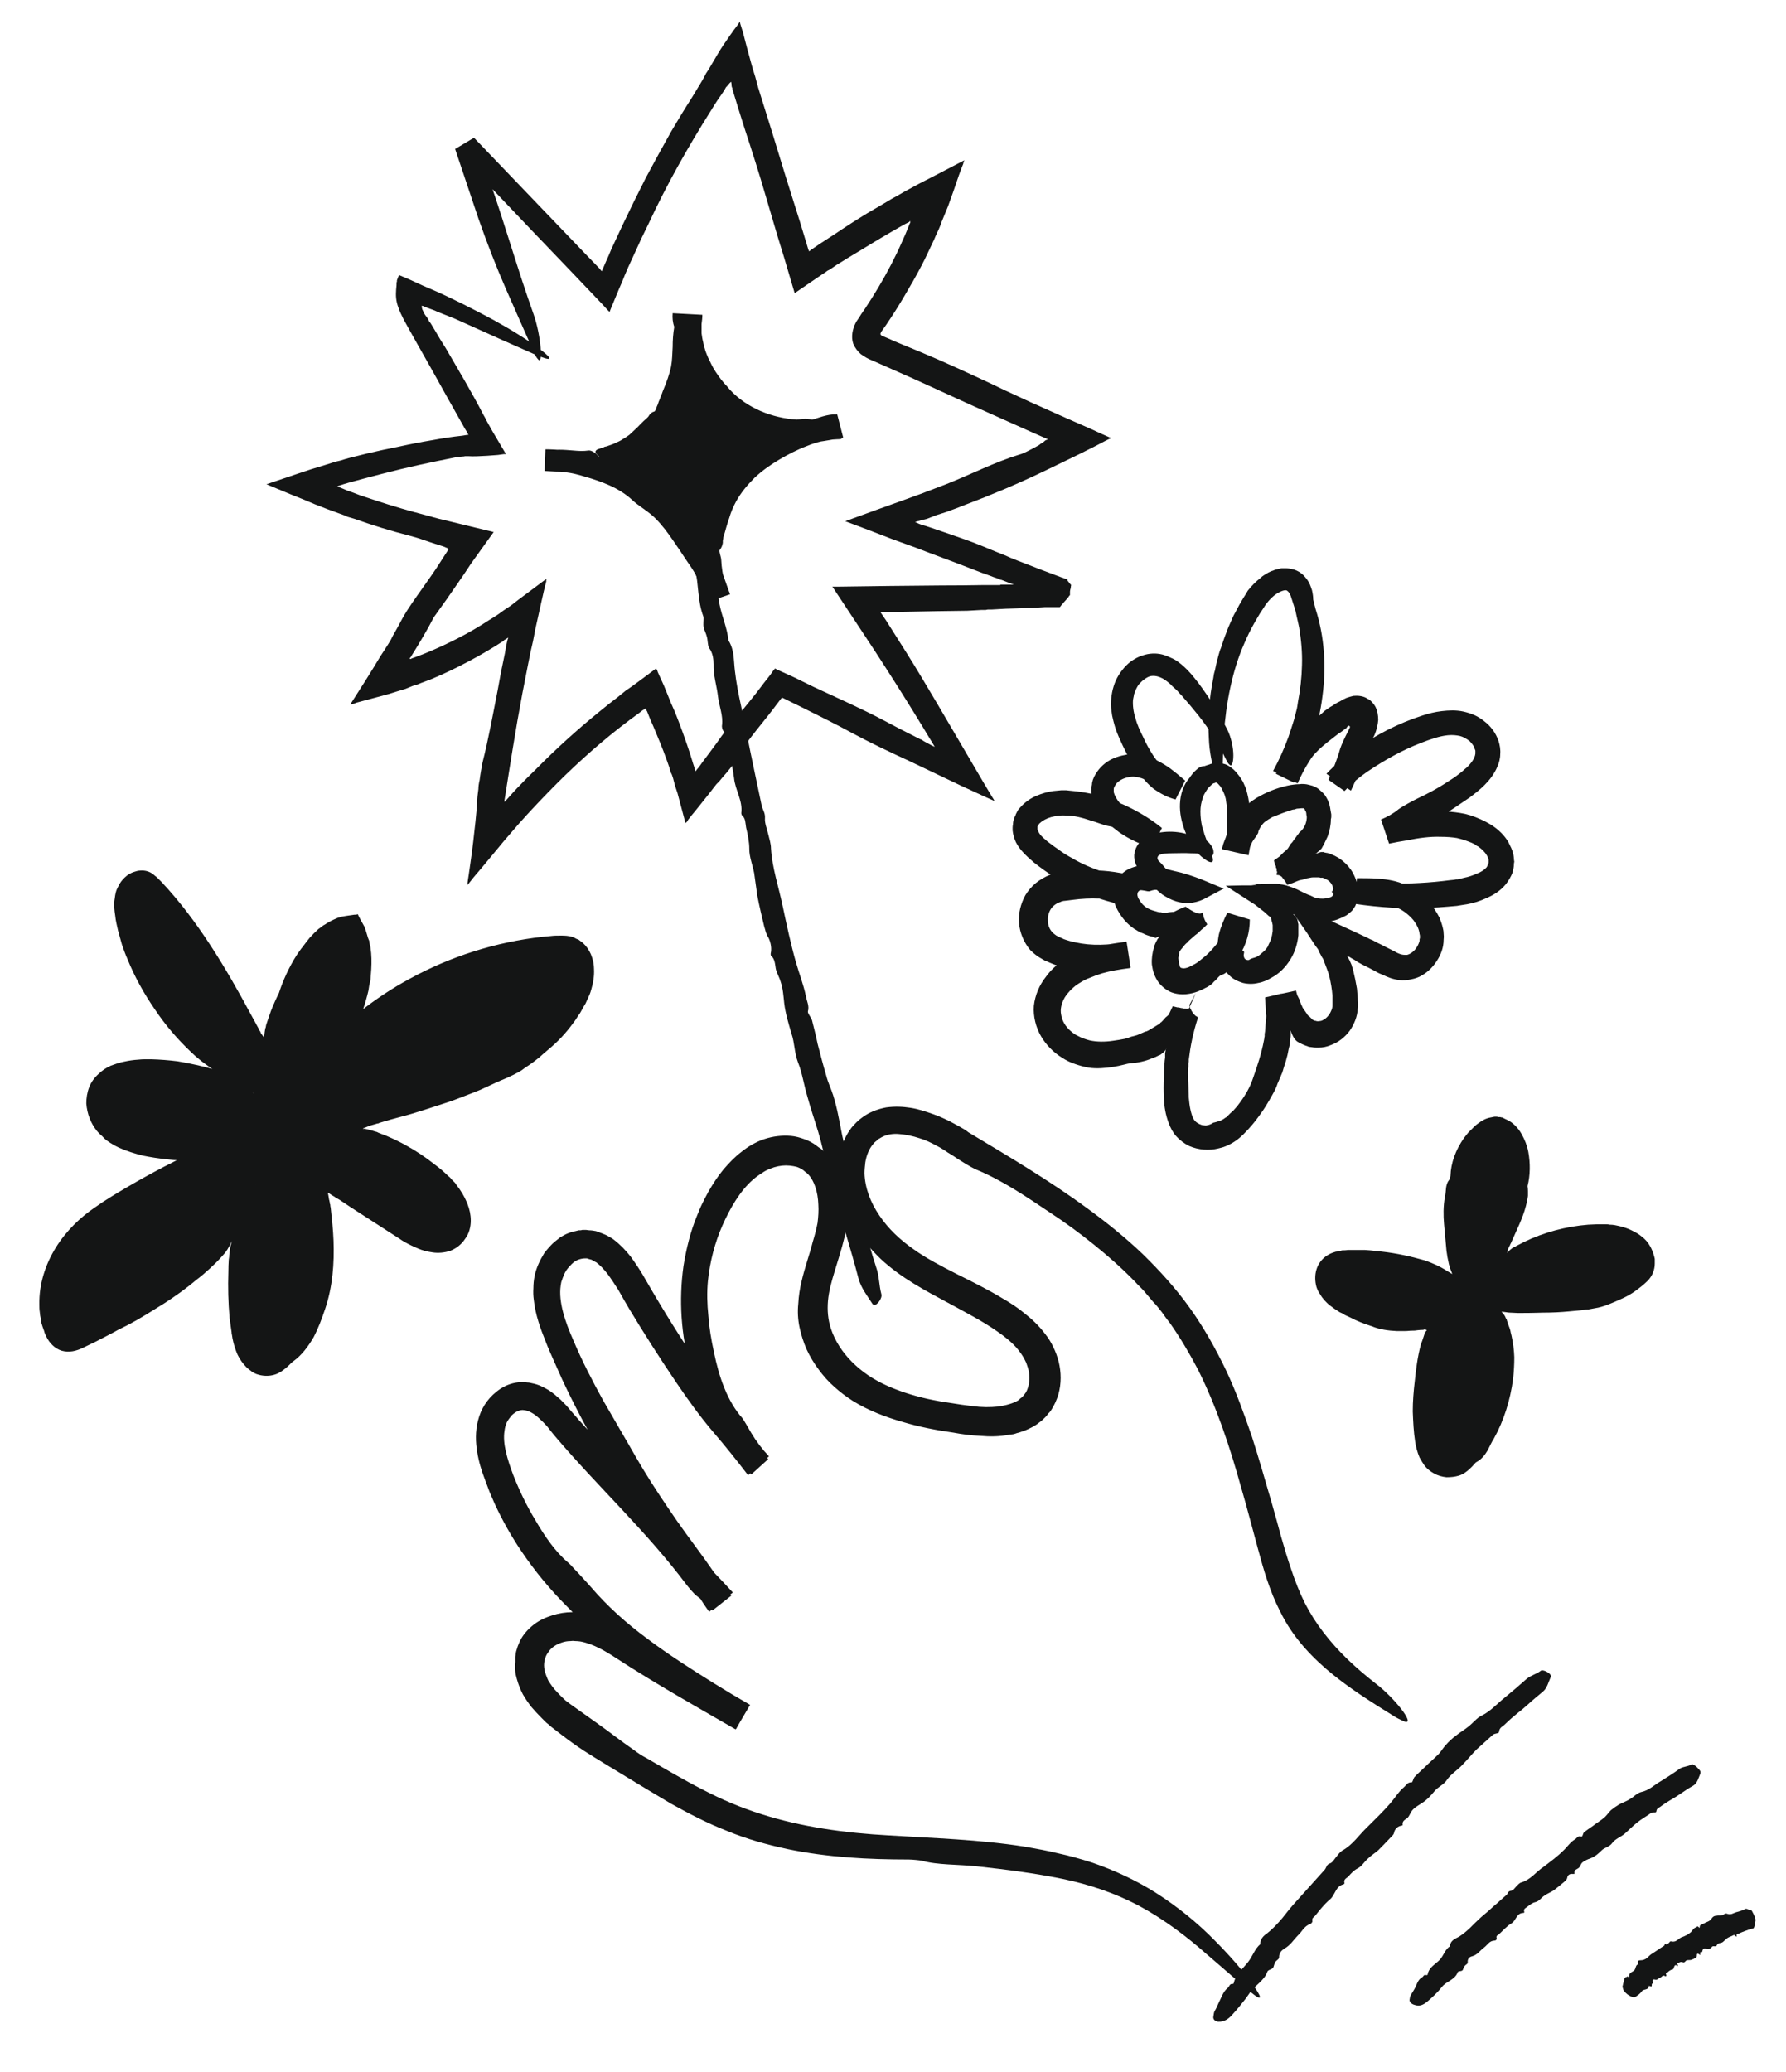
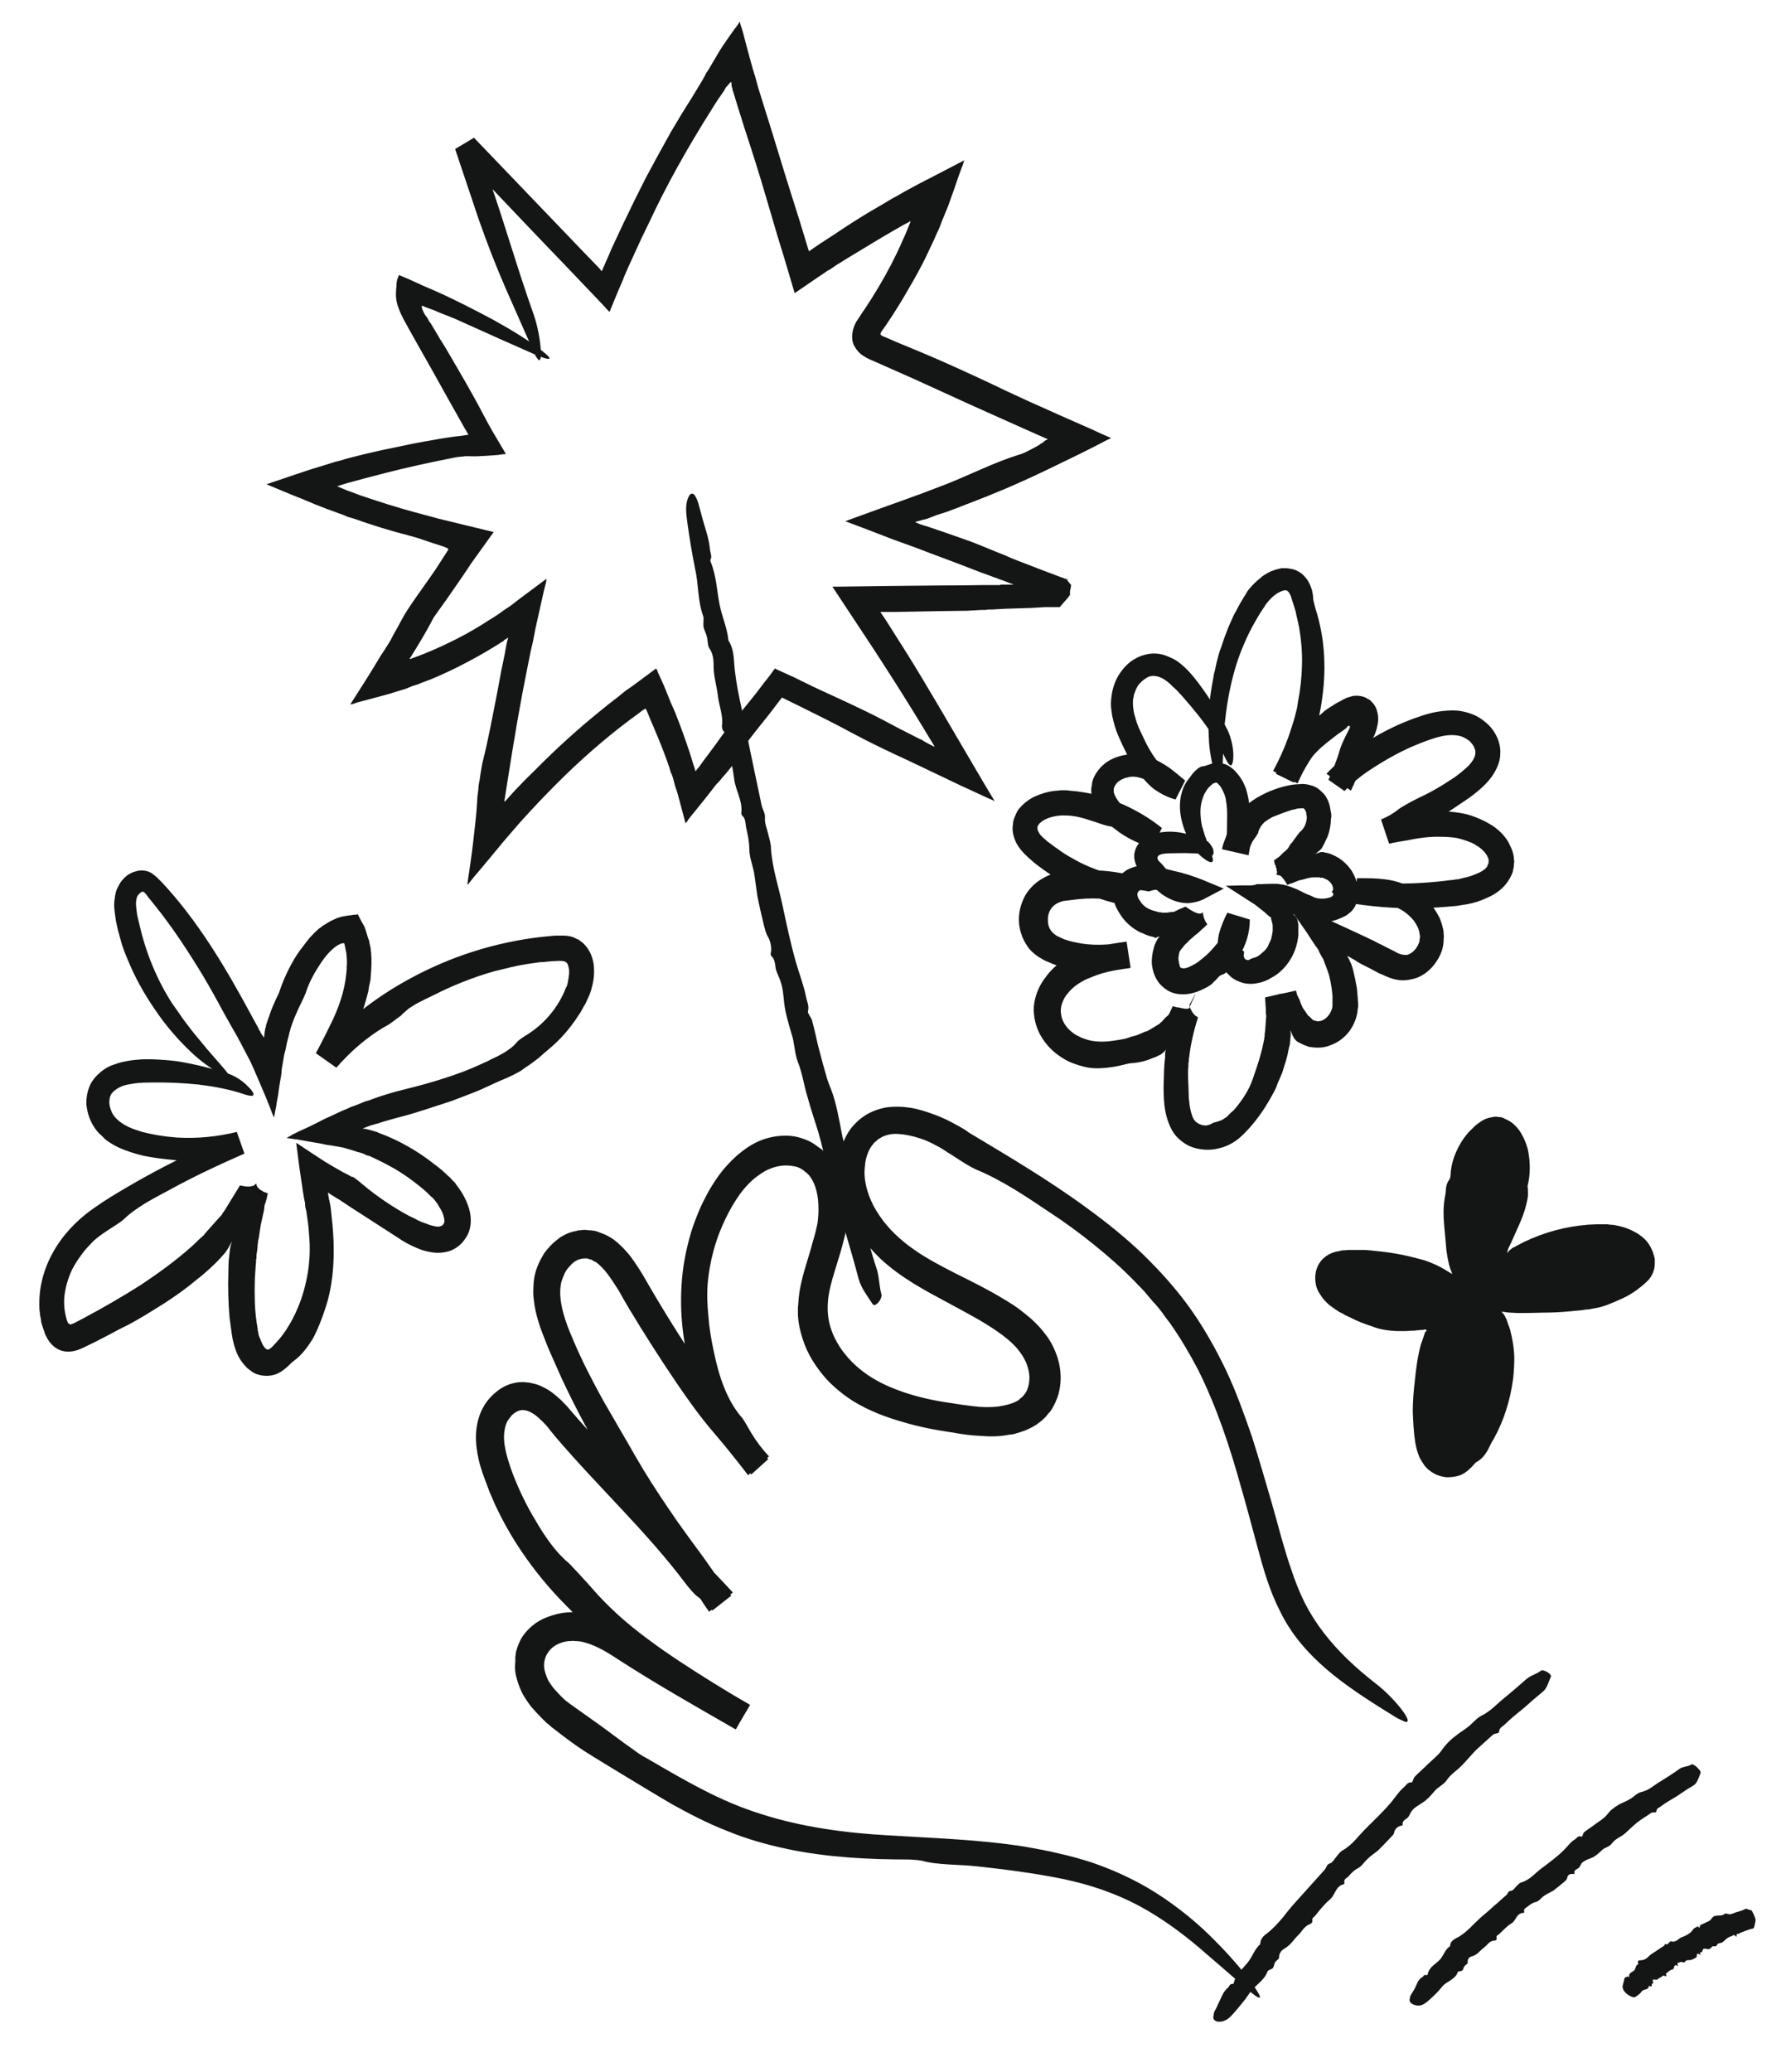
<svg xmlns="http://www.w3.org/2000/svg" version="1.2" viewBox="0 0 445 516" width="445" height="516">
  <style>.a{fill:#141515}</style>
-   <path class="a" d="m148.4 112.4c7.6 0.5 14.6-5.1 18.1-11.9 3.4-6.8 4.2-14.6 4.8-22.2-0.2 9.2 4.2 18.3 11.6 23.8 7.4 5.4 17.5 7 26.2 4.1-9.9 1.8-19.6 6.4-25.9 14.3-6.3 7.8-8.7 19.1-4.6 28.3-4.5-19.1-23-34-42.7-34.2 4.5 0.4 9 0.1 13.4-0.8" />
-   <path class="a" d="m144.2 112.8c3.9 0.8 7.7 2.2 11.3 3.9q0.5 0.2 1 0.5 0.5 0.3 1 0.6c0.7 0.3 1.4 0.6 2.3 0.7 0.4 0 0.8 0.5 1.2 1 0.5 0.4 0.9 1 1.5 1.4q2.3 1.6 4.4 3.5c1.3 1.2 2.7 2.6 3.9 4 2.5 2.6 4.9 5.4 6.7 8.6 0.9 1.6 1.6 3.3 2.3 5.1 0.6 1.7 1.2 3.4 1.8 5.1q0.2 0.4 0.3 0.8l-6.4 2.2q-0.5-1-0.8-2-0.3-1-0.5-2-0.2-1-0.4-2c-0.1-0.7-0.1-1.4-0.3-2.1-0.5-3.2-0.4-6.6 0.6-9.6 0.7-2.2 1.7-4.2 2.4-6.3 0.5-1.3 0.7-2.7 1.5-4 0.4-0.6 0.9-1.2 1.3-1.8 0.4-0.6 0.8-1.2 0.8-2 0-0.2 0.5-0.5 0.8-0.7q0.6-0.3 1.1-0.7 0.5-0.4 0.9-0.8c0.5-0.6 1-1.2 1.4-1.8 0.3-0.6 0.7-1 1.1-1.4q0.6-0.6 1.3-1.1c2.5-2 5.2-3.7 8.1-5 2.1-1 4.4-1.5 6.7-2.1 2.3-0.7 4.7-1.7 6.9-1.6q0.1 0 0.2 0l1.5 5.8c-2.3 0.4-4.4 0.8-6.6 1.1q-0.5 0-1 0-0.5 0-1 0c-0.7 0.1-1.3 0.2-1.8 0.6-0.1 0.1-0.6 0.1-0.8 0-1.8-0.6-3.6-0.7-5.4-0.9-1.8-0.2-3.7-0.4-5.4-1.3-1.8-0.8-3.5-1.7-5.2-2.7-1.6-1.1-3.3-2.2-4.7-3.6-0.8-0.7-1.3-1.7-2.4-2-0.2-0.1-0.5-0.3-0.8-0.6-0.2-0.3-0.5-0.6-0.6-0.9-0.5-1.4-1.2-2.7-2-4q-0.5-1-1.1-1.9c-0.3-0.7-0.6-1.4-0.8-2.1q-0.2-0.6-0.5-1.2l-0.3-1.2c-0.3-0.8-0.5-1.6-0.7-2.4-0.4-1.7-0.6-3.4-0.3-5.1 0.1-0.8 0.2-1.7 0.2-2.6l4.8 0.3c0 0.8 0.1 1.6 0.4 2.3 0.3 0.8-0.2 2.3-0.3 3.4 0 1 0.3 1.9 0.1 2.9-0.1 0.8-0.5 1.5-0.8 2.3-0.1 0.2-0.2 0.5-0.2 0.8 0 2.4-0.6 4.7-1.6 6.9-0.9 2.3-2.1 4.4-3.4 6.6-1.2 2.2-2.8 4.2-4.7 5.9-2 1.6-4.2 3-6.6 4-1.4 0.5-2.8 0.8-4.2 0.8q-0.5 0-1-0.1-0.5-0.1-0.9-0.2c-0.6-0.1-1.2-0.4-1.6-0.8-0.8-0.6-0.7-1.2 0.3-1.5q0.3-0.1 0.6-0.2 0.3-0.1 0.6-0.2 0.3-0.2 0.6-0.2 0.3-0.1 0.6-0.2c0.6-0.2 1.2-0.4 1.8-0.7 0.6-0.3 1.2-0.5 1.7-0.9 0.6-0.3 1.1-0.7 1.7-1.1 0.4-0.4 0.9-0.8 1.4-1.3 1-0.9 1.8-1.9 2.9-2.8q0.2-0.2 0.4-0.4 0.2-0.3 0.4-0.6c0.3-0.3 0.6-0.6 1.1-0.7 0.1 0 0.3-0.3 0.4-0.5q0.2-0.7 0.5-1.3 0.2-0.7 0.5-1.3 0.2-0.6 0.5-1.3 0.2-0.6 0.5-1.3c0.7-1.7 1.4-3.6 1.8-5.5 0.3-1.6 0.3-3.2 0.4-4.9 0-1.6 0.1-3.3 0.4-5-0.4-1.1-0.5-2.3-0.4-3.4l7.4 0.4c0 0.8-0.1 1.6-0.2 2.3 0 0.8 0 1.5 0 2.3 0.1 0.7 0.2 1.5 0.4 2.2 0.1 0.8 0.4 1.5 0.6 2.3 0.3 0.7 0.5 1.4 0.9 2.1 0.3 0.7 0.7 1.4 1 2 0.4 0.7 0.8 1.3 1.3 2 0.4 0.6 0.9 1.2 1.4 1.8 0.5 0.5 1 1.1 1.5 1.7 4.2 4.5 10.4 7 16.6 7.4 0.5 0 1-0.1 1.5-0.2 0.5 0 1-0.1 1.7 0.1 0.6 0.2 1.2 0.1 1.9 0q0.5-0.1 1-0.3 0.6-0.1 1-0.2c0.5-0.1 0.9-0.2 1.3-0.3q0.6-0.3 1.2-0.4l1.6 6.1q-0.6 0.1-1.2 0.1c-2.6 0.1-5.1 0.7-7.5 1.7-2.4 0.9-4.7 2.1-6.9 3.4-2.2 1.3-4.3 2.8-6.1 4.5-1.8 1.8-3.4 3.7-4.6 5.9q-1.1 2-1.7 4.1c-0.5 1.4-0.9 2.9-1.3 4.3q-0.2 0.4-0.2 0.9l-0.1 0.5q0 0.2 0 0.5c-0.1 0.6-0.3 1.2-0.8 1.8-0.1 0.2 0 0.6 0.1 1 0.1 0.5 0.3 1 0.3 1.4 0.1 2 0.4 3.9 0.9 5.8 0.3 0.8 0.6 1.5 0.9 2.3l-6 2c-0.4-2-1.1-3.9-1.9-5.8-0.7-1.6-1.8-3-2.8-4.5q-1.5-2.3-3.1-4.6c-1.3-1.9-2.7-3.8-4.4-5.5-1.8-1.8-4.1-3-5.8-4.6-1.6-1.5-3.6-2.7-5.6-3.6-2-0.9-4.1-1.6-6.2-2.2-1.6-0.5-3.2-0.9-4.9-1.1q-2.4-0.4-4.9-0.4l0.2-5.2q1.6 0.1 3.2 0c1.2 0 2.4 0.1 3.6 0.2 1.2 0.1 2.4 0.2 3.7 0 0.5-0.1 1.3 0.3 1.9 0.8 0.6 0.5 1 1.2 0.8 1.5-0.1 0.2-0.2 0.4-0.4 0.5-1.2 0.5-2.4 1.1-3.7 1.6-1.3 0.5-2.6 0.9-4.2 0.9q-2.6 0-5.3-0.2l0.2-5.4c2.8 0 5.6 0.3 8.3 0.9z" />
  <path class="a" d="m298.5 341.1c-2.1-4-4.4-7.9-7-11.6l-1-1.3-1-1.4c-0.7-0.9-1.4-1.8-2.2-2.6l-2.2-2.6c-0.7-0.8-1.6-1.6-2.3-2.4-3.2-3.3-6.6-6.3-10.2-9.2q-5.3-4.3-11.1-8.1c-5.7-3.8-11.5-7.8-18.2-10.6-1.6-0.7-3.8-2.1-6.2-3.7q-0.5-0.3-1-0.6-0.4-0.3-0.9-0.6-0.9-0.6-1.9-1.1c-1.3-0.7-2.7-1.4-4.1-1.8-1.8-0.6-3.7-1-5.5-1.1-1.7-0.1-3.3 0.3-4.5 1.1-0.2 0.1-0.4 0.2-0.5 0.3l-0.4 0.4c-0.3 0.2-0.6 0.5-0.8 0.8q-0.7 0.8-1.2 2-0.5 1.2-0.7 2.5c-0.1 0.9-0.2 1.8-0.2 2.7 0.1 3.6 1.5 7.3 3.7 10.5 2.2 3.3 5.2 6.1 8.5 8.4 3.2 2.3 6.9 4.2 10.6 6.1 3.8 1.9 7.7 3.8 11.5 6.1 1.9 1.1 3.8 2.3 5.6 3.8 1.8 1.4 3.6 3.1 5.1 5.1q1.2 1.5 2 3.2 0.9 1.8 1.4 3.8c0.6 2.5 0.7 5.3-0.1 8.1-0.4 1.3-1 2.7-1.8 3.9-0.2 0.3-0.4 0.6-0.7 0.8-0.2 0.3-0.4 0.6-0.7 0.9-0.5 0.5-1 1-1.6 1.4-1.1 0.9-2.4 1.5-3.6 2-0.7 0.2-1.3 0.5-1.9 0.6q-0.5 0.2-1 0.3l-0.9 0.1c-2.5 0.5-4.9 0.5-7.2 0.3-2.3-0.1-4.6-0.4-6.7-0.8-4.2-0.6-8.5-1.4-12.8-2.7-4.2-1.2-8.4-2.8-12.3-5.2q-2.5-1.6-4.6-3.5c-1.5-1.3-2.8-2.8-3.9-4.3q-1.8-2.4-3-5c-0.8-1.8-1.4-3.7-1.8-5.6-0.4-1.9-0.5-3.9-0.3-5.8 0.1-2 0.4-3.8 0.8-5.5 0.8-3.5 2-6.7 2.8-9.9 0.5-1.6 0.9-3.2 1.2-4.7 0.2-1.6 0.3-3.1 0.2-4.6-0.1-3.1-1-5.9-2.5-7.5l-0.2-0.2-0.1-0.1-0.4-0.3c-0.2-0.2-0.4-0.3-0.6-0.5q-0.7-0.5-1.6-0.8-0.8-0.2-1.7-0.3-1-0.1-1.9 0-1 0.1-2 0.4-0.9 0.3-1.8 0.7c-0.6 0.3-1.2 0.7-1.8 1.1q-0.9 0.6-1.7 1.3c-3.2 2.8-5.7 7.1-7.6 11.4-1.9 4.3-3.1 9-3.6 13.7-0.3 3-0.2 5.9 0.1 8.8 0.2 2.9 0.7 5.9 1.4 9.1 0.6 2.9 1.4 6 2.6 8.9 1.1 2.8 2.7 5.5 4.4 7.4 0.3 0.3 1.6 2.6 2.3 3.8 1.2 2 2.7 4 4.4 5.8l-5.2 4.7c-2.9-3.8-5.9-7.5-8.3-10.3-3.7-4.3-6.6-8.4-9.6-12.8q-6.1-9-11.7-18.3l-1.4-2.4-1.3-2.3c-0.9-1.4-1.8-2.8-2.7-4-0.9-1.2-1.9-2.2-2.8-2.9l-0.2-0.1-0.2-0.1-0.4-0.2q-0.1-0.1-0.3-0.2l-0.2-0.1h-0.1q-0.2-0.1-0.4-0.1-0.1-0.1-0.3-0.1l-0.2-0.1h-0.1q-0.2 0-0.4 0-0.9 0-1.9 0.4c-0.7 0.3-1.3 0.8-1.9 1.5-0.6 0.6-1.2 1.4-1.5 2.3q-0.3 0.6-0.5 1.3c-0.2 0.4-0.2 0.8-0.3 1.3-0.3 2 0 4.3 0.6 6.6 0.6 2.3 1.5 4.6 2.6 7.1 2.1 5 4.7 10 7.4 14.9 2.8 4.9 5.6 9.6 8.1 14 2.6 4.5 5.3 8.7 8.1 12.8 2.8 4.2 5.8 8.2 8.8 12.3 2.2 3.1 4.5 6.5 6.9 9.5l-4.7 3.7c-1.4-1.5-2.7-2.8-4.1-3.8-0.3-0.2-1.8-1.9-2.4-2.7-9.9-13.2-21.9-24.2-32.7-36.9q-1-1.2-2-2.5-1-1.1-2-2c-1.3-1.2-2.6-1.9-3.7-2-0.5-0.1-1 0-1.5 0.2-0.5 0.2-1.1 0.6-1.6 1.1-0.4 0.5-0.9 1.1-1.2 1.7-0.3 0.7-0.5 1.3-0.6 2.2-0.5 3.1 0.7 7 2.2 11 1.5 3.8 3.3 7.6 5.5 11.2 2.2 3.8 4.9 7.8 8.1 10.5 0.2 0.2 0.7 0.6 1.1 1.1 0.5 0.5 1 1.1 1.6 1.7 1.1 1.2 2.3 2.5 3 3.3 4.1 4.8 8.9 9.1 14.2 13 5.2 3.9 10.7 7.4 16.3 10.9q4.5 2.8 9.2 5.5l-3.6 6.1c-9.9-5.7-20-11.4-29.7-17.7-2.6-1.7-5.7-3.6-9-4.2q-0.7-0.1-1.3-0.1-0.6-0.1-1.1 0-1.2 0-2.3 0.4c-1.5 0.5-2.7 1.4-3.3 2.4-0.3 0.4-0.6 0.9-0.8 1.6-0.2 0.7-0.3 1.4-0.2 2.3 0.1 0.9 0.5 2 1 3.1 0.6 1 1.4 2.1 2.2 2.9q1 1.1 2.1 2.1c0.8 0.6 1.7 1.3 2.6 1.9 1.7 1.2 3.4 2.4 5.2 3.7 3 2.1 6 4.5 9.2 6.7 0.9 0.7 2.1 1.5 3.1 2 4.8 2.8 9.4 5.5 14.1 7.9 4.8 2.5 9.5 4.5 14.6 6.1 10 3.2 20.8 4.7 31.8 5.3 11 0.7 22.4 1 33.8 2.8 2.8 0.5 5.7 1 8.5 1.7 2.8 0.6 5.6 1.4 8.4 2.3 5.5 1.9 10.9 4.4 15.8 7.5 5.5 3.5 10.5 7.6 14.6 11.8 4.2 4.2 7.6 8.2 10 11.7 2.2 3.2 1.8 3.7-2.2 0.2-2.9-2.5-6.2-5.4-9.6-8.3-5.2-4.6-10.8-8.8-16.7-12-6.1-3.3-12.7-5.5-19.5-6.9-6.9-1.4-13.9-2.3-21.2-3.1-4.6-0.5-9.9-0.3-13.7-1.4-0.5-0.1-2.4-0.3-3.3-0.3-9.9 0-20.1-0.5-30.2-2.6-5.1-1.1-10.2-2.5-15-4.5-4.9-1.9-9.5-4.3-14-6.8-3.7-2.2-7.4-4.4-11-6.6-3.6-2.2-7.3-4.4-10.9-6.7q-2.7-1.8-5.3-3.8-1.3-1-2.6-2c-0.4-0.4-0.8-0.7-1.3-1.1q-0.6-0.6-1.2-1.2-1.3-1.3-2.5-2.7-1.1-1.4-2.1-3.1-0.9-1.7-1.5-3.8c-0.4-1.3-0.6-2.8-0.4-4.3 0-0.5 0-0.9 0-1.3 0.1-0.4 0.1-0.9 0.2-1.3q0.2-0.6 0.4-1.3c0.2-0.4 0.3-0.8 0.5-1.2 0.8-1.7 2.1-3.1 3.5-4.2 1.4-1.1 3-1.8 4.6-2.3q2.5-0.8 5.1-0.8 0.6 0.1 1.3 0.1 0.6 0.1 1.2 0.2 1.2 0.2 2.3 0.5c1.5 0.4 2.9 0.9 4.2 1.5 2.6 1.2 4.9 2.6 6.9 3.9 9.3 5.8 18.8 11.4 28.2 16.9l-3.4 6c-10-5.7-19.9-11.8-29.1-19-4.6-3.5-9-7.4-13.1-11.6q-3.1-3.1-6-6.6-2.8-3.4-5.3-7.1c-2.5-3.7-4.7-7.6-6.6-11.7-0.4-1-0.9-2-1.3-3l-0.6-1.6-0.6-1.6c-0.8-2.1-1.5-4.3-1.9-6.8-0.4-2.4-0.5-5.1 0.2-7.8 0.7-2.8 2.2-5.3 4.6-7.2 1.1-0.9 2.5-1.7 4.1-2.1 0.8-0.2 1.6-0.3 2.4-0.3q0.6 0 1.2 0.1c0.4 0 0.8 0.1 1.2 0.2 1.6 0.3 2.9 1 4.1 1.7 1.1 0.7 2.1 1.6 3 2.4 0.9 0.9 1.7 1.7 2.4 2.6l2.1 2.4 4.3 4.8 8.5 9.6q8.5 9.7 17 19.3c2.8 3.3 5.6 6 8.6 9.3l-5.9 4.8q-1.4-1.9-2.8-4.2c-3.5-5.4-8.7-11.9-13-18.1-4-5.7-8.2-11.7-11.4-17.4-3.3-5.9-6.5-11.9-9.4-18.1-0.7-1.6-1.4-3.1-2.1-4.7-0.7-1.6-1.4-3.1-2-4.7-1.3-3.2-2.6-6.7-3-10.5q-0.2-1.4-0.1-2.9c0-1 0.1-2 0.3-3 0.4-2 1.3-3.9 2.4-5.7 0.6-0.8 1.3-1.6 2.1-2.4 0.3-0.3 0.8-0.7 1.2-1q0.3-0.2 0.6-0.5 0.4-0.2 0.7-0.4c1-0.6 2.1-1 3.2-1.2l0.8-0.2h0.5l0.4-0.1h0.9l0.8 0.1c0.6 0 1.1 0.1 1.7 0.2q0.8 0.3 1.6 0.6c0.5 0.2 1 0.4 1.5 0.7l0.7 0.4 0.6 0.4c1.7 1.3 3 2.7 4.2 4.2 1.1 1.5 2.1 3 3 4.5l2.5 4.3c8.6 14.6 18.2 28.6 28.8 41.7l-4.2 3.8c-7.4-7.2-12.5-16.5-15.2-26.4-2.3-8.3-2.9-17-1.7-25.5 0.7-4.3 1.7-8.5 3.4-12.6 0.4-1 0.8-2 1.3-3 0.5-1 1-2 1.5-2.9 1.1-1.9 2.3-3.8 3.8-5.6 1.3-1.5 2.7-3 4.4-4.3 1.6-1.3 3.6-2.5 5.7-3.2 2.1-0.7 4.4-1 6.7-0.8 1.1 0.1 2.2 0.4 3.3 0.8 1.1 0.4 2.1 0.9 3 1.6 0.3 0.2 0.6 0.5 1 0.7q0.3 0.2 0.6 0.5 0.4 0.3 0.7 0.6c0.5 0.4 0.9 0.9 1.4 1.4 0.3 0.3 0.5 0.6 0.7 0.8q0.4 0.5 0.7 1c0.8 1.3 1.5 2.8 2 4.2 0.4 1.5 0.6 3 0.8 4.3 0.2 3.2-0.1 6.4-0.9 9.4-0.7 2.9-1.6 5.7-2.4 8.3-0.8 2.6-1.5 5.1-1.7 7.5-0.2 2.4 0 4.6 0.7 6.8 1 3.1 2.9 6 5.3 8.4q1.8 1.8 4 3.3 2.1 1.4 4.5 2.5c3.3 1.5 6.8 2.6 10.4 3.4q2.7 0.6 5.6 1c1.8 0.3 3.8 0.6 5.6 0.8 2.2 0.3 4.3 0.3 6.3 0.1 2-0.3 3.8-0.8 5.1-1.6l0.2-0.2 0.2-0.2c0.1-0.1 0.3-0.2 0.4-0.3 0.3-0.3 0.5-0.5 0.7-0.8 0.5-0.6 0.7-1.2 0.9-1.9 0.4-1.4 0.4-3.1-0.1-4.7q-0.1-0.3-0.2-0.6-0.1-0.3-0.2-0.6c-0.2-0.4-0.4-0.8-0.6-1.2q-0.7-1.2-1.7-2.4c-1.3-1.5-3-2.9-4.9-4.2-3.7-2.6-8-4.8-12.4-7.2-5.6-3-11.5-6.1-16.6-10.8-2.5-2.4-4.8-5.1-6.7-8.1-1.8-3-3.2-6.5-3.8-10.1-0.1-0.5-0.1-1-0.1-1.5l-0.1-0.7q0-0.4 0-0.8v-1.4l0.1-1.5c0.2-2 0.7-4 1.6-5.9q0.7-1.5 1.7-2.8 0.6-0.7 1.2-1.3 0.6-0.6 1.3-1.1c1.8-1.4 4-2.2 6.1-2.6 2.2-0.3 4.2-0.2 6.1 0.1 1.9 0.3 3.7 0.9 5.4 1.5 1.7 0.6 3.3 1.3 4.8 2.1q1.1 0.6 2.2 1.2c0.7 0.4 1.4 0.8 2 1.3 10 6 20.2 12 29.7 19 4.8 3.5 9.4 7.2 13.7 11.3 4.3 4.2 8.3 8.6 11.8 13.5 3.5 4.9 6.4 10.1 9 15.5 2.5 5.3 4.5 10.9 6.4 16.4 1.8 5.6 3.4 11.2 5 16.7q1.2 4.2 2.3 8.3c0.8 2.8 1.6 5.5 2.5 8.1 1 3 2.1 5.8 3.4 8.4q2 3.9 4.7 7.4c3.6 4.7 8 8.8 13 12.7 4.6 3.5 9.8 10.1 7.3 9.5-0.5-0.2-1.4-0.6-2.3-1.1-5.3-3.3-10.5-6.5-15.5-10.5-2.5-2-5-4.3-7.3-6.9-2.3-2.6-4.4-5.6-6.1-9.1-2.6-5.1-4.1-10.4-5.5-15.6-1.4-5.1-2.7-10.2-4.2-15.3-2.8-10.1-6.1-20-10.7-29.2z" />
  <path class="a" d="m210.8 307.4c-0.9-3.2-1.8-6.5-2.7-9.7-0.4-1.2-0.4-2.5-1.4-3.6-0.5-0.5 0-1.9-0.4-3-0.9-3-1.5-6.1-2.4-9.1-0.9-3-1.9-5.8-2.7-8.8-0.9-2.9-1.3-6-2.4-8.7-0.9-2.4-0.8-4.8-1.6-7.1-0.7-2.4-1.5-5-1.8-7.5-0.2-1.8-0.3-3.7-0.9-5.4-0.3-1.1-0.9-2-1.2-3.2-0.2-1.1-0.2-2.5-1.2-3.3-0.1-0.1-0.1-0.6 0-0.9 0.2-1.3-0.2-2.8-0.7-3.7-0.6-0.9-0.7-1.8-1-2.7-0.6-2.5-1.2-5-1.7-7.6-0.3-1.9-0.5-3.8-0.8-5.7-0.4-2-1.2-4-1.2-5.9 0-1.9-0.4-3.7-0.8-5.4-0.2-1.1-0.1-2.3-1-3-0.1-0.1-0.2-0.4-0.2-0.6 0.4-3.1-1.5-5.7-1.8-8.7-0.4-3.1-1.2-6.2-1.8-9.3-0.2-0.8-0.2-1.7-0.8-2.4-0.3-0.2-0.5-1.1-0.4-1.5 0.3-2.4-0.7-4.7-1-7.1-0.3-2.7-1.2-5.3-1.1-8.1 0-1.2-0.2-2.8-1.1-4-0.4-0.6-0.3-1.9-0.6-2.9-0.2-0.8-0.6-1.5-0.8-2.3-0.1-0.7 0-1.4 0-2.1 0-0.2 0-0.5-0.1-0.7-1.4-3.8-1.1-7.8-2-11.7q-0.6-3-1.1-6-0.5-3-0.9-6c-0.3-2.2-0.5-4.5 0.5-6.2 0.4-0.7 1-0.8 1.5 0 0.4 0.7 0.7 1.4 0.9 2.2q0.5 1.9 1 3.7c0.7 2.5 1.6 4.9 1.8 7.5 0.1 0.9 0.6 1.8 0.1 2.5 0 0.1 0 0.5 0.1 0.6 1.4 3.4 1.5 7.1 2.2 10.6 0.6 3 1.9 5.8 2.2 8.9 1 1.5 1.3 3.5 1.4 5.2 0.2 3.1 0.7 6.1 1.3 9 0.6 3 1.3 6 1.9 9 0.5 3 1.2 6 1.8 9l1.9 9c0.3 1.1 0.9 1.8 0.8 3.1-0.1 1.2 0.5 2.6 0.8 3.9 0.3 1.2 0.7 2.5 0.7 3.6 0.3 4.9 1.9 9.5 2.9 14.3 1 4.7 2 9.4 3.3 14 0.8 2.8 1.9 5.6 2.5 8.5 0.2 1.2 0.9 2.4 0.5 3.8-0.1 0.4 0.7 1.4 1 2.1 0.5 2 1 3.9 1.4 5.9 0.7 2.7 1.4 5.4 2.2 8.1 0.4 1.6 1.2 3.2 1.7 4.8q0.8 2.6 1.3 5.2c0.5 2.2 0.8 4.5 1.4 6.7 0.5 2.3 1.5 4.5 1.7 6.8 0.5 4.2 1.9 8.1 2.9 12.1 1.1 4.1 2.1 8.1 3.4 12 0.8 2.2 0.7 4.5 1.3 6.7 0.3 1-1.1 2.9-1.9 2.7-0.1-0.1-0.3-0.2-0.4-0.4-1.2-1.9-2.7-3.7-3.4-6.2q-0.7-2.7-1.5-5.5z" />
  <path class="a" d="m146.5 63.9l2.9 3 0.3 0.4 0.2 0.2q0 0 0.1 0v-0.1l0.4-0.9 0.6-1.4q0.7-1.5 1.3-3 1.4-3 2.8-6 2.8-5.9 5.8-11.8 3.1-5.8 6.3-11.5c1.7-2.9 3.4-5.7 5.2-8.5q1.3-2.1 2.6-4.3l0.6-1.1 0.3-0.6 0.6-0.9q1.1-1.9 2.3-3.9c0.8-1.4 1.9-3 3.1-4.7q0.9-1.3 1.9-2.6 0.2-0.3 0.4-0.6l0.1-0.1v-0.1q0.1 0 0.1 0v0.3l0.1 0.4q0.3 0.9 0.6 1.9c0.6 2.4 1.3 4.9 2 7.5q0.5 1.9 1.1 3.7l0.4 1.5 0.3 1.1q3.5 11.1 6.9 22.3l3.5 11.1 1.7 5.6 0.3 1q0.1 0.4 0.3 0.8l0.5-0.4 0.6-0.4 0.1-0.1c0.1 0 0 0 0.2-0.1l1-0.7q2-1.3 4-2.6 4-2.7 8.1-5.2 2-1.2 4.1-2.4l2-1.2 1.3-0.7 1.9-1.1 3.7-2 3.7-1.9 7.5-3.9c-0.1 0.1-0.1 0.3-0.2 0.4l-0.1 0.5-0.4 1-0.7 1.9-1.3 3.8-1.4 3.9c-0.5 1.3-1.1 2.6-1.6 3.9q-0.3 0.9-0.7 1.8l-0.7 1.5q-0.4 1-0.9 2-0.9 1.9-1.8 3.8-1.9 3.8-4.1 7.5-2.1 3.7-4.4 7.2l-1.2 1.8-1.2 1.7c-0.1 0.2-0.3 0.5-0.2 0.7 0.1 0.2 0.3 0.3 0.5 0.4q1.5 0.6 3 1.3 3.2 1.3 6.3 2.6c6 2.5 11.6 5.1 17.2 7.7q4.1 2 8.3 3.9 2.1 1 4.2 1.9 2.4 1.1 4.9 2.2c2.8 1.2 5.6 2.5 8.4 3.7q2.1 1 4.2 1.9l0.3 0.1 0.1 0.1c0 0-0.1 0-0.1 0.1l-0.5 0.2-1 0.5-2.1 1.1q-4.1 2.1-8.3 4.1l-3.3 1.6-2.3 1.1c-6.1 2.9-12.3 5.5-18.4 7.8q-2.5 1-5 1.9l-2.5 0.8-2.3 0.9c-0.9 0.2-2 0.5-3 0.8 0.6 0.3 1.3 0.6 2 0.8q0.4 0.1 0.7 0.2l0.3 0.1 0.9 0.3q2.1 0.7 4.1 1.4c2.8 1 5.6 1.9 8.5 3.1q1.7 0.7 3.4 1.4 1.2 0.5 2.5 1 1.5 0.7 3.1 1.3 3.1 1.2 6.2 2.4 1.6 0.6 3.2 1.2 0.8 0.3 1.6 0.6 0.4 0.1 0.8 0.3l0.4 0.1 0.2 0.1h0.1l0.1 0.1c-0.1 0 0.3 0-0.3 0 0.4 0.4 0.7 0.9 1.1 1.3 0 0-0.1 0.3-0.1 0.7-0.1 0.3-0.2 0.7-0.2 0.9q0 0.3 0 0.6v0.1c0 0.1 0 0.1 0 0.2q-0.1 0.1-0.2 0.2-0.3 0.5-0.7 0.9c-0.6 0.7-1.2 1.3-1.6 1.9-0.1-0.1 0 0-0.1 0h-0.1-0.1-0.2-0.5q-0.4 0-0.9 0-0.9 0-1.8 0-1.7 0.1-3.4 0.2-3.4 0.1-6.4 0.2-1.8 0.1-3.6 0.2-0.5 0-0.9 0l-0.5 0.1q-0.5 0-1 0-1.8 0.1-3.6 0.2c-2.4 0-4.8 0.1-7.2 0.1q-5.4 0.1-10.7 0.2h-2.7-0.7-0.2q-0.1 0-0.1 0v0.1q0 0 0 0l1.3 1.9q2.5 4 5 7.9c2.7 4.3 5.2 8.5 7.8 12.9q5.9 10 11.8 20.1 0.9 1.5 1.8 3l0.5 0.8 0.2 0.4c0 0 0 0-0.1 0l-0.1-0.1-0.2-0.1-1.6-0.7q-3.2-1.5-6.5-3-6.5-3.1-13-6.2c-4.8-2.2-9.4-4.4-13.7-6.7-4.2-2.3-8.5-4.4-12.7-6.5q-2.4-1.2-4.9-2.4c0 0-0.1 0-0.2-0.1l-0.1 0.2-0.4 0.5q-0.9 1.2-1.9 2.5c-3.3 4.3-7.5 9-9.4 13-0.2 0.4-1.5 2-2.1 2.7q-0.9 1-1.7 2l-0.1 0.1-0.2 0.2-0.4 0.4-0.7 0.9-1.4 1.8-2.8 3.5-1.4 1.7-0.7 0.9-0.3 0.5-0.2 0.2-0.1 0.1q0 0-0.1 0.1-1-3.8-2-7.5l-0.6-1.8-0.5-1.9-0.3-0.9-0.3-0.6-0.3-1.1q-1.4-4.1-3.1-8.1-0.8-2-1.7-4l-0.8-2c-0.1-0.1-0.1-0.1-0.1-0.1v-0.1l-0.1-0.2-0.2-0.2q0-0.1 0-0.1l-0.1 0.1-0.1 0.1q-0.1 0.1-0.2 0.1l-0.1 0.1-0.2 0.1-0.9 0.7c-6.4 4.6-12.5 9.8-18.3 15.4q-4.3 4.2-8.4 8.6l-1.2 1.3q-1 1.1-1.9 2.1l-3.8 4.4c-2.5 3-5.1 6.2-7.6 9.1q-0.7 0.9-1.5 1.9c0-0.2 0-0.4 0-0.6l0.1-0.7 0.2-1.3q0.2-1.4 0.4-2.8 0.4-2.7 0.7-5.3c0.4-3.5 0.8-6.8 1-10.2 0-0.6 0.1-1.7 0.3-3 0-0.6 0.1-1.4 0.3-2.2 0.2-1.6 0.5-3.2 0.7-4.3 1.5-5.9 2.6-12 3.8-18.1q0.8-4.6 1.8-9.2 0.2-1.3 0.5-2.7 0.1-0.4 0.2-0.8l0.1-0.2v-0.2q0-0.1 0.1-0.1l-0.1 0.1-0.6 0.4-0.4 0.2-0.1 0.2-0.5 0.3q-4.2 2.7-8.6 5-4.5 2.4-9.1 4.3l-2.4 0.9c-0.3 0.1-0.6 0.3-1 0.4l-1 0.3-2 0.8-1 0.3-1 0.3-1.9 0.6q-1.9 0.5-3.7 1-1.4 0.4-3 0.8-0.7 0.2-1.5 0.4-0.4 0.2-0.8 0.3l-0.4 0.1c-0.1 0-0.2 0-0.3 0 2.5-3.9 5-7.8 7.5-12q1-1.5 2-3.1l0.6-1 0.5-1q1.1-1.9 2.1-3.8c1.5-3 5.7-8.5 8.6-12.8 1-1.6 2.1-3.2 3.1-4.8 0-0.2-0.1-0.3-0.1-0.3q0 0-0.1 0 0 0 0-0.1 0 0 0 0-0.1 0 0 0l-0.3-0.1-0.7-0.3q-2.6-0.8-5.2-1.7c-1-0.4-2.3-0.7-3.3-1-4.7-1.2-9.2-2.6-13.7-4.2l-1.7-0.5-0.9-0.4-1.1-0.4c-2-0.7-4.1-1.5-6.1-2.3l-3.1-1.3-3-1.2-6-2.5 7.4-2.5c1.2-0.4 2.4-0.8 3.6-1.2l3.6-1.1q1-0.3 1.9-0.6 0.9-0.3 1.9-0.5l1.3-0.4 1.1-0.3q2-0.5 4-1 4.2-1 8.3-1.8 4.1-0.9 8.3-1.6 3.7-0.7 7.4-1.1l1.2-0.2h0.2 0.1c0 0 0 0 0-0.1l-0.1-0.1q-0.1-0.2-0.2-0.4l-0.1-0.1v-0.1l-0.5-0.8-0.9-1.6q-1.8-3.2-3.6-6.4-3.6-6.5-7.3-13l-1.8-3.2-1.6-2.9c-0.5-1-1-2-1.3-2.9-0.7-1.8-0.7-3.2-0.6-4.6l0.1-1.1v-0.6l0.1-0.3v-0.2q0 0 0-0.1l0.5-1.3c2 0.8 4 1.7 5.9 2.6q1.8 0.8 3.7 1.6l2.6 1.2q2 1 3.9 1.9c2.6 1.3 5.1 2.6 7.5 3.9 4.7 2.6 8.9 5.2 12.1 7.7 2.8 2.2 2.5 2.7-2 0.8-3.3-1.5-7.1-3.1-10.8-4.8q-4.5-2-8.9-4-2.3-0.9-4.5-1.8-0.6-0.3-1.2-0.5-0.6-0.2-1.1-0.4c-0.3-0.1-0.5-0.2-0.8-0.3l-0.4-0.2c-0.2 0-0.4-0.2-0.3 0.1 0 0.4 0.1 0.8 0.3 1.1q0.2 0.5 0.5 1 0.3 0.4 0.6 0.8l0.2 0.4 0.1 0.1 0.1 0.3 0.4 0.5 1.2 2q1.2 2.1 2.5 4.1c3.2 5.5 6.5 11 9.5 16.8q0.2 0.4 0.4 0.7 0.2 0.4 0.4 0.8 0.7 1.2 1.4 2.5 1.5 2.5 2.9 4.9l0.4 0.7v0.1h-0.2-0.3q-0.7 0.1-1.4 0.2-1.4 0.1-2.7 0.2c-1.8 0.1-3.4 0.2-4.8 0.1q-0.1 0-0.3 0-0.2 0-0.4 0-0.3 0.1-0.8 0.1c-0.6 0.1-1.2 0.1-1.6 0.2-6.1 1.2-12.2 2.5-18.3 4.1q-2.3 0.6-4.6 1.2l-2.2 0.6-1.5 0.4q-1.4 0.4-2.9 0.9c0.8 0.3 1.6 0.7 2.6 1.1l0.9 0.3 2.1 0.8q2.1 0.7 4.2 1.4 6.1 2 12.3 3.6 3.1 0.9 6.2 1.6 5.3 1.3 10.7 2.6-2.8 3.9-5.6 7.8-1.5 2.3-3.1 4.6-3 4.4-6.2 8.8c-1.6 3.1-3.5 6.3-5.5 9.5l-0.3 0.5q0 0 0 0 0 0-0.2 0.2-0.1 0.1 0 0.1 0 0.1 0.2 0.1h0.1c0 0 0 0 0.1-0.1l1.1-0.4q1.1-0.4 2.1-0.8 4.2-1.7 8.3-3.8 4.1-2.1 7.9-4.6c1.2-0.7 2.4-1.5 3.6-2.4l1.8-1.2q0.9-0.7 1.8-1.4l7.1-5.3-0.1 0.3v0.4l-0.2 0.8-0.4 1.6-0.7 3.1-1.4 6.3-0.6 3.1-0.6 2.6-0.7 3.5q-1.4 6.9-2.6 13.8-1.2 7-2.3 14l-0.9 5.7v0.3 0.1 0.1c0 0 0-0.1 0-0.1q0.6-0.6 1.2-1.3l0.9-1q0.9-1 1.9-2c1.2-1.3 2.5-2.5 3.8-3.8q7.6-7.7 16-14.5l2.1-1.7 2.2-1.7q1-0.8 2.1-1.7l1.6-1.1 1.9-1.4 3.9-2.9 0.1-0.1q0.1 0 0.1 0v0.1l0.2 0.2 0.2 0.6 0.5 1.1 1 2.2 0.9 2.2 0.8 2 1.1 2.5q2 5 3.7 10.2l0.8 2.6 0.3 0.9 0.3 1c0.2-0.3 0.5-0.7 0.8-1q0.5-0.7 1-1.4 0.6-0.8 1.2-1.6 1.1-1.5 2.3-3.1c1.5-2.2 3.2-4.4 5.3-6.8q1.4-1.7 3-3.7 0.8-1 1.6-2 0.9-1.2 1.9-2.5 0.7-0.9 1.5-1.9l0.7-1 0.4-0.5 0.1-0.1h0.1l0.3 0.2q2.2 1 4.4 2 2.5 1.2 4.9 2.4c5.8 2.7 11.9 5.4 17.2 8.2q4.1 2.2 8.3 4.3l1 0.5 0.3 0.1 0.6 0.4 1.3 0.7c0.4 0.2 0.9 0.5 1.4 0.7l-0.7-1.2-0.8-1.3-1.2-2q-4.8-7.9-9.9-15.8-2.5-3.9-5.1-7.8-3.9-5.9-7.8-11.8 0.6 0 1.3 0 12.9-0.2 25.8-0.3 5.3 0 10.7-0.1h2.3 0.9 0.5 0.2 0.1l0.1-0.1c0 0 0.1 0.1 0 0q1.7 0 3.3 0-1.5-0.6-3.1-1.2c-0.4 0-0.1 0-0.2 0l-0.1-0.1h-0.1l-0.2-0.1-0.5-0.2-0.9-0.3c-0.7-0.3-0.5-0.2-3-1.1q-6.4-2.5-12.9-4.9l-3.4-1.3-5.8-2.1q-5.9-2.3-11.8-4.5 3.8-1.4 7.7-2.8l3.9-1.4 3.9-1.4 1.9-0.7 1.4-0.5 2.1-0.8q2.1-0.8 4.2-1.6c6.1-2.4 12.1-5.5 18.3-7.4 0.9-0.2 2.6-1.1 4.6-2.2q0.4-0.2 0.7-0.5l0.4-0.2q0.1 0 0.1 0v-0.1l0.3-0.2c0.2-0.2 0.3-0.3 0.5-0.4l0.3-0.1 0.1-0.1q0 0 0 0v-0.1h-0.1l-0.7-0.3-4.3-1.9q-7.1-3.2-14.3-6.4l-13.8-6.3-7-3.1-3.4-1.5-0.7-0.3q-0.4-0.2-0.8-0.4-0.7-0.4-1.4-0.9c-0.8-0.7-1.5-1.6-1.9-2.6-0.6-1.7-0.2-3.7 0.7-5.4q0.4-0.6 0.8-1.2l0.5-0.8 0.9-1.3q1.8-2.7 3.4-5.4c2.2-3.7 4.2-7.5 5.9-11.4q0.7-1.5 1.3-3 0.3-0.7 0.6-1.5c0.1-0.1 0.1-0.1 0.1-0.1v-0.1c0-0.2 0-0.2 0-0.3q0 0 0-0.1l-0.2 0.2-0.1 0.1-1.2 0.6q-5.3 3-10.5 6.2-3.2 1.9-6.4 3.9l-1.6 1.1-0.6 0.3-0.7 0.5-1.5 1-6 4.1-2.7-9.1-1.6-5.2q-1.4-4.8-2.8-9.5c-1.7-5.9-3.6-11.8-5.5-17.6q-1.4-4.4-2.7-8.7l-0.2-0.6v-0.3l-0.1-0.2-0.1-0.3q0-0.5-0.1-1 0-0.1-0.1-0.1l-0.1 0.1q-0.1 0.1-0.3 0.3-0.2 0.3-0.6 0.7v0.1h-0.1c0 0 0 0-0.1 0.1l-0.5 0.9-1.1 1.6c-0.8 1.1-1.5 2.3-2.2 3.4q-4.3 6.8-8.2 13.8-3.9 7-7.3 14.3-1.8 3.6-3.4 7.2-0.9 1.9-1.7 3.7l-0.9 2.1q-0.6 1.6-1.3 3.1l-2.2 5.3-0.1 0.3-0.1 0.2v0.1q-0.1-0.1-0.1-0.1l-0.5-0.5-1-1.1-1.9-2-6.2-6.5-9.4-9.8q-9.3-9.8-18.7-19.6l4.6-2.7q1.7 4.8 3.3 9.6c4 11.5 7 22.2 11 33.4 1.8 5.2 2.4 12.9 1 11-0.3-0.3-0.8-1.1-1.1-2-2.4-5.3-4.6-10.4-7-15.8-2.3-5.3-4.5-10.9-6.7-17.2q-2.9-8.6-5.8-17.3l4.7-2.8q14.2 14.8 28.4 29.6z" />
  <path class="a" d="m294.1 193.7h0.1l-2.5 4.9c-1.3-1.1-2.5-2.1-3.7-2.9-1.2-0.8-2.4-1.5-3.6-1.9-1.3-0.4-2.3-0.5-3.4-0.2-1.1 0.2-2.2 0.8-2.8 1.5q-0.4 0.5-0.6 1c-0.1 0.2-0.1 0.4-0.1 0.5q0 0.3 0 0.7c0.2 0.8 0.8 1.9 1.6 2.8q0.7 0.8 1.5 1.5 0.9 0.7 1.8 1.3 1.8 1.2 3.8 2 1.1 0.4 2.3 0.8l-2.5 5c-2.8-2.3-6.1-4.3-9.9-5-1.2-0.2-2.7-0.9-4.5-1.4-1.8-0.6-3.9-1.2-6-1.2-1.3-0.1-2.5 0.1-3.7 0.4-1.1 0.3-2.2 0.9-2.8 1.5-0.2 0.1-0.2 0.2-0.3 0.4q-0.1 0.1-0.2 0.2c0 0 0 0.1 0 0.1q0 0.1-0.1 0.1v0.1c0 0.1 0 0.1 0 0.2 0 0.2 0 0.3 0 0.4q0.1 0.5 0.5 1.1 0.4 0.6 1.1 1.2 0.4 0.3 0.8 0.7l0.8 0.6q0.9 0.7 1.8 1.3 1.7 1.3 3.6 2.3c2.5 1.5 5.2 2.6 7.9 3.5q3.3 1.1 6.6 1.6l-1.1 5.8c-4.4-0.9-8.8-1.1-13.2-0.5q-0.8 0.1-1.6 0.2l-0.9 0.1-0.1 0.1h-0.2q-0.1 0-0.2 0.1-1 0.3-1.8 1c-1 0.9-1.5 2.3-1.4 3.7 0 1.4 0.6 2.6 1.7 3.4 0.1 0.1 0.3 0.2 0.4 0.3l0.2 0.1 0.4 0.2 1.3 0.6q1.4 0.5 2.9 0.8c4 0.9 8.3 0.7 12.5-0.1l1 6.5c-2.4 0.3-4.8 0.7-6.9 1.3q-1.6 0.5-3 1.1c-0.9 0.3-1.8 0.8-2.6 1.3-1.5 0.9-2.8 2.2-3.7 3.6-0.8 1.4-1.2 2.9-0.9 4.3 0.2 1.5 1.1 3 2.4 4.1q1 0.9 2.2 1.4l0.6 0.3 0.6 0.2 0.6 0.2 0.7 0.2c1.8 0.4 3.8 0.4 5.8 0.1q1.5-0.2 3-0.5 0.8-0.2 1.5-0.5 0.8-0.2 1.5-0.4 0.7-0.3 1.4-0.6l0.7-0.3q0.2 0 0.4-0.1l0.4-0.2c0.9-0.5 1.8-1.1 2.8-1.7l0.1-0.2 0.2-0.1 0.4-0.4 0.7-0.8q0.4-0.3 0.8-0.7l1-2.1q0.4 0.1 0.8 0.2l0.4 0.1h0.3c0.3 0.1 0.8 0.2 1 0.2 0.2 0.1 0.5 0.1 0.7 0.1 0.2 0 0.4 0.1 0.5 0 0.4 0 0.5-0.2 0.5-0.4v-0.2-0.3-0.1c2.8-5.3 0.8-1.4 1.4-2.6v0.1l-0.1 0.2-0.4 0.9-0.8 1.8c-0.1 0.2 0 0.1 0 0.2v0.2q0.1 0.1 0.1 0.2l0.2 0.3q0 0.2 0.2 0.4c0.1 0.2 0.2 0.4 0.5 0.7l0.4 0.4c0.2 0.1 0.4 0.2 0.6 0.4-1.3 4-1.9 7.2-2.3 10.5v0.5l-0.1 0.4v0.8q-0.1 0.7-0.1 1.5 0 1.6 0.1 3.1c0 1.1 0.1 2.2 0.1 3.2 0.1 1 0.2 2 0.4 2.9 0.2 0.9 0.4 1.6 0.7 2.2 0.3 0.6 0.7 1 1.3 1.3 0.1 0.1 0.2 0.1 0.4 0.2q0.2 0.1 0.5 0.2c0.3 0 0.6 0.1 1 0.1 0.6-0.1 1.3-0.3 1.8-0.7 0.1 0 0.4-0.1 0.8-0.2 0.4-0.1 0.9-0.3 1.2-0.4q0.6-0.3 1.1-0.7c0.1 0 0.2-0.1 0.3-0.2l0.3-0.3q0.3-0.3 0.6-0.6c0.5-0.4 0.9-0.8 1.3-1.3l0.5-0.6q0.3-0.4 0.6-0.8c1.4-1.9 2.5-3.9 3.1-5.7 1.2-3.4 2.2-6.4 2.8-9.6l0.1-0.5q0-0.3 0.1-0.6v-0.6l0.1-0.6 0.2-2.6 0.1-1.3c0-0.1-0.1-0.4-0.1-0.7v-0.8l-0.2-3.1c2.8-0.6 3.5-0.8 3.8-0.9 0.1 0 0.2 0 0.7-0.1 0.4-0.1 1.1-0.2 3.2-0.7l0.2 0.7 0.1 0.4 0.1 0.2 0.5 1c0.2 0.7 0.5 1.4 0.8 2l0.9 1.3 0.4 0.6c0.1 0.1 0.3 0.2 0.4 0.3l0.7 0.7c0.1 0.1 0.1 0.1 0.1 0.1h0.1l0.1 0.1h0.1q0 0 0.1 0.1 0.1 0 0.2 0c0.3 0.1 0.6 0.2 1 0.1 0.3 0 0.7-0.1 1-0.3 0.8-0.4 1.5-1.2 1.9-2.1q0.4-0.8 0.4-1.5c0-0.1 0-0.1 0-0.2v-0.4-0.6q0-0.6 0-1.2-0.2-2.5-0.8-4.9c0-0.2-0.2-0.6-0.3-1l-0.4-1.1-0.5-1.3-0.2-0.6-0.2-0.4-0.2-0.3-0.7-1.3c-0.1-0.3-0.2-0.5-0.3-0.7l-0.6-0.8-1-1.5-1.1-1.7c-1.8-2.6-3.8-5.5-5.7-8.2l1 0.4 0.5 0.2 0.3 0.1 0.5 0.2 0.2 0.1c0 0 0.2 0.1 0.2 0.1l0.6 0.2q2.1 1 4.3 2 4.4 2 8.7 4 2.1 1 4.3 2 0.7 0.4 1.5 0.7 0.5 0.3 1.1 0.6 1.1 0.5 2.2 1.1 1 0.5 2 1 1 0.6 1.8 0.8 0.4 0.1 0.8 0.1 0.1 0 0.3 0 0.1 0 0.3 0c0.8-0.2 1.8-0.9 2.4-1.9q0.5-0.8 0.7-1.6 0-0.2 0-0.4 0.1-0.2 0.1-0.5c0-0.2 0-0.5-0.1-0.8-0.1-1.2-0.7-2.3-1.5-3.4-1-1.2-2.4-2.4-4-3.1-1.6-0.7-3.4-0.9-4.9-0.6-0.3 0-1.7-0.1-2.3-0.2q-1.4-0.3-2.9-0.3l0.4-6.1c5 1.1 10.2 1.3 15.2 1q3.8-0.2 7.6-0.7l1-0.1 0.5-0.1h0.4q0.8-0.2 1.6-0.4c1.1-0.2 2.2-0.6 3.1-1 1.1-0.4 2-1 2.5-1.6 0.2-0.3 0.3-0.6 0.4-0.9 0.1-0.1 0.1-0.3 0.1-0.5 0-0.1 0-0.3 0-0.5-0.1-0.6-0.6-1.5-1.3-2.2q-0.6-0.6-1.3-1.1c-0.3-0.1-0.6-0.3-0.8-0.5l-0.4-0.2-0.4-0.2c-1.2-0.5-2.4-0.9-3.7-1.2-1.2-0.2-2.6-0.3-4-0.3-2.7-0.1-5.6 0.3-8.5 0.9-1.4 0.2-2.9 0.5-4.4 0.8l-2-6c1.6-0.7 3.1-1.5 4.4-2.6 0.8-0.6 3.7-2.2 5.2-2.9q3-1.4 5.9-3.2 1.4-0.9 2.8-1.8c0.9-0.7 1.8-1.3 2.5-2 0.8-0.6 1.4-1.3 1.9-2q0.7-1 0.8-1.9c0-0.1 0-0.2 0-0.4 0-0.1 0-0.2 0-0.4-0.1-0.2-0.2-0.5-0.3-0.8-0.2-0.5-0.7-1.1-1.2-1.6-0.7-0.5-1.5-1-2.3-1.2-0.9-0.2-1.9-0.3-3-0.2-2.1 0.2-4.4 1-6.7 1.9-4.7 1.8-9.1 4.3-13.3 7.1-1.9 1.3-3.9 2.9-5.8 4.9l-4-2.8c1.1-2.5 2.2-5.1 2.9-7.7 0.4-1.2 1.2-2.9 2.2-4.8 0-0.1 0 0 0-0.1l0.1-0.1q0.1-0.1 0.1-0.3c0.1-0.1 0.1-0.3-0.1-0.4-0.1-0.1-0.2-0.1-0.3 0q-0.2 0.1-0.3 0.3 0 0.1-0.1 0.1 0 0 0 0.1 0 0 0 0l-0.3 0.2q-0.4 0.3-0.8 0.6-0.4 0.3-0.9 0.6c-1.9 1.5-3.9 2.9-5.6 4.7q-0.4 0.4-0.8 0.9-0.4 0.5-0.7 1-1.8 2.8-3.1 5.8l-6.1-3.1q2.2-4 3.8-8.4c0.2-0.7 0.5-1.4 0.7-2.1l0.7-2.2 0.6-2.3c0.2-0.7 0.3-1.5 0.4-2.2q0.9-4.6 1-9.2c0.1-3.1-0.2-6.3-0.7-9.3l-0.3-1.4c-0.1-0.4-0.2-0.9-0.3-1.3l-0.3-1.4q-0.2-0.7-0.4-1.3c-0.3-0.9-0.6-1.9-0.8-2.5-0.3-0.7-0.6-1.1-0.8-1.2-0.2-0.2-0.3-0.2-0.6-0.2-0.3 0-0.9 0.2-1.5 0.5-1.2 0.6-2.4 1.8-3.3 3-0.2 0.3-0.5 0.8-0.7 1.1l-0.8 1.2c-0.5 0.8-0.9 1.6-1.4 2.4q-1.4 2.5-2.5 5.1c-1.5 3.4-2.6 7-3.4 10.7-0.9 4-1.4 8.2-1.7 12.1-0.2 3.9-0.2 7.5-0.4 10.5-0.1 2.7-0.7 2.9-1.8-0.7-0.7-2.7-1.4-5.8-1.5-9-0.3-5 0.1-10.1 1.1-15q0.1-1 0.4-1.9l0.4-1.9 0.5-1.9c0.2-0.6 0.3-1.2 0.6-1.8 0.4-1.2 0.8-2.5 1.3-3.7q0.3-0.9 0.7-1.8l0.8-1.8 0.4-0.9 0.5-0.9q0.4-0.8 0.9-1.7 0.5-0.9 1-1.7c0.4-0.6 0.7-1.1 1.1-1.8q1.4-1.8 3.2-3.2 0.4-0.4 0.9-0.7 0.5-0.3 1-0.6c0.4-0.2 0.8-0.4 1.2-0.5 0.4-0.2 0.8-0.3 1.3-0.4 0.3-0.1 0.5-0.1 0.8-0.2q0.5 0 1 0 0.5 0 1 0.1 0.5 0.1 1 0.2c0.6 0.2 1.3 0.5 1.8 0.9 0.6 0.4 1 0.9 1.4 1.4 0.8 1 1.1 2 1.4 2.9 0.2 0.9 0.3 1.6 0.3 2.3 0.1 0.4 0.4 1.7 0.6 2.4 2.2 6.8 2.7 14.3 1.7 21.7-0.9 7.3-3.3 14.5-6.8 20.9q-0.2 0.3-0.3 0.6l-4.5-2.2c2.6-5.8 6.4-10.9 11.3-14.9l0.9-0.8 1-0.7c0.3-0.2 0.6-0.4 1-0.6q0.8-0.6 1.7-1 0.8-0.5 1.7-0.9 0.9-0.3 1.7-0.5c1.1-0.1 2.2 0 3.2 0.5q0.1 0.1 0.3 0.2 0.2 0.1 0.4 0.2 0.2 0.1 0.3 0.2 0.2 0.2 0.3 0.3 0.6 0.6 1 1.3c0.5 1 0.7 2.1 0.7 3.3-0.1 1.2-0.4 2.5-0.9 3.7q-0.2 0.5-0.5 0.9l-0.3 0.7-0.5 1c-1.2 3.7-2.8 7.5-4.6 11.3l-6.1-4.2q1.7-1.8 3.6-3.4 1.9-1.5 3.8-2.8c5.1-3.6 10.6-6.4 16.5-8.3 1.5-0.5 3.1-0.9 4.8-1.1 1.7-0.2 3.6-0.3 5.4 0.1 0.9 0.2 1.9 0.5 2.8 0.9q1.3 0.6 2.4 1.5c1.6 1.2 2.9 2.9 3.6 5 0.3 1 0.5 2.1 0.4 3.2 0 1.1-0.3 2.2-0.7 3.1-0.8 1.9-2 3.4-3.2 4.6-1.2 1.2-2.5 2.2-3.7 3.1q-1.9 1.3-3.7 2.5c-5 3.4-10.3 6.3-15.7 8.8l-2-6 1.2-0.2c3-0.7 6-1.3 9.2-1.5 3.2-0.3 6.6-0.2 9.9 0.5 1.7 0.4 3.4 1.1 5 1.9 0.7 0.4 1.5 0.8 2.3 1.4q1.1 0.8 2.1 1.9c0.7 0.8 1.3 1.6 1.7 2.6 0.5 0.9 0.9 2 1 3.2q0 0.4 0.1 0.9-0.1 0.4-0.1 0.8c0 0.6-0.2 1.2-0.3 1.8-0.4 1.1-1 2.1-1.7 3-1.4 1.7-3.1 2.7-4.7 3.4-1.7 0.8-3.3 1.3-5 1.6q-0.6 0.1-1.3 0.2-0.6 0.1-1.2 0.2-1.1 0.1-2.3 0.2-2.3 0.2-4.6 0.3c-6.2 0.3-12.4-0.1-18.5-1l0.5-6.4h0.6c2.2 0 4.2 0 6.5 0.3 2.2 0.3 4.7 0.9 7.2 2.6 1.2 0.7 2.4 1.7 3.4 2.8 1.1 1.2 2.1 2.6 2.9 4.2 0.3 0.8 0.6 1.6 0.8 2.5q0.2 0.7 0.2 1.4 0.1 0.8 0 1.5c0 2-0.7 3.8-1.7 5.3-0.9 1.4-2.1 2.7-3.7 3.6-0.8 0.5-1.7 0.8-2.7 1-0.9 0.2-1.9 0.3-2.8 0.2-1.8-0.2-3.2-0.8-4.4-1.4-0.6-0.2-1.2-0.5-1.7-0.8q-0.8-0.4-1.5-0.8l-1.8-0.9-0.9-0.5-0.2-0.1q-0.4-0.3-0.9-0.6-0.6-0.3-1.2-0.7l-0.3-0.1-0.2-0.1-0.1-0.1c0 0 0 0 0 0q0.1 0.2 0.3 0.5 0.3 0.5 0.6 1.2 0.1 0.3 0.3 0.7c0 0.1 0 0.2 0.1 0.4l0.1 0.2v0.1l0.1 0.3q0.6 2.4 1 4.8 0.1 1.2 0.2 2.4 0 0.6 0.1 1.2v0.3q0 0.2 0 0.4 0 0.3-0.1 0.7c-0.1 2-0.9 3.9-2 5.5-1.2 1.6-2.8 2.9-4.8 3.6q-1.4 0.6-3 0.6c-0.6 0-1.1 0-1.6-0.1l-0.8-0.1q-0.4-0.2-0.8-0.3c-0.5-0.2-1-0.4-1.5-0.7h-0.1l-0.1-0.1-0.2-0.1-0.3-0.2q-0.2-0.2-0.5-0.5-0.4-0.6-0.7-1.3-0.2-0.4-0.4-0.9v-0.1c0 0 0-0.1 0 0v0.1 0.3q0.1 0.3 0.1 0.6 0 0.6-0.1 1.2 0 0.4-0.1 0.9 0 0.2 0 0.4l-0.3 1.2c-0.1 0.5-0.2 1-0.3 1.5q-0.2 0.7-0.4 1.5c-0.3 0.9-0.6 1.9-0.9 2.9l-0.6 1.4-0.6 1.4c-0.3 1-0.8 1.9-1.3 2.8-1 1.8-2 3.5-3.2 5.1-1.2 1.7-2.5 3.2-4 4.7-1.7 1.7-3.8 3-6.2 3.5-2.3 0.6-5 0.4-7.3-0.6-1.2-0.6-2.3-1.4-3.2-2.4-0.9-1-1.5-2.2-1.9-3.3-0.8-2.1-1.1-4.1-1.2-6-0.1-1.9-0.1-3.7 0-5.5q0-1.4 0.1-2.8l0.1-1.3 0.1-0.7v-0.2q0-0.5 0-0.9c0.1-0.4 0.1-0.7 0.2-1l0.1-0.2c0 0 0-0.1 0 0q-0.1 0.1-0.1 0.2-0.1 0.3-0.3 0.4v0.1c-0.1 0.1-0.4 0.4-0.6 0.5q-0.2 0.2-0.4 0.3l-0.1 0.1-0.5 0.2q-0.7 0.4-1.4 0.6c-1.8 0.8-3.7 1.2-5.6 1.3-0.8 0.1-2.3 0.6-4.2 0.9-1.9 0.3-4.2 0.5-6.1 0.2q-1.7-0.3-3.4-0.9-1.8-0.6-3.3-1.6c-2.1-1.3-3.9-3.1-5.2-5.3-1.3-2.2-2-5-1.8-7.6 0.3-2.7 1.4-5.2 2.9-7.1 1.2-1.7 2.7-3.1 4.4-4.2 1.7-1.2 3.5-2 5.3-2.6 3.6-1.2 7.2-1.6 10.5-2.1l1 6.5c-4.4 0.8-9.1 1.2-13.8 0.5-1.9-0.3-3.7-0.7-5.5-1.4l-1.4-0.6-0.7-0.3-0.7-0.4c-1.1-0.6-2-1.3-2.9-2.2-1.6-1.9-2.6-4.3-2.8-6.7-0.2-2.4 0.4-4.8 1.6-7 0.7-1.1 1.5-2.1 2.6-3 1-0.8 2.2-1.5 3.4-2q0.9-0.3 1.9-0.5c0.2 0 0.3 0 0.4 0l0.3-0.1 0.7-0.1q1.5-0.2 2.9-0.3c3.8-0.3 7.7-0.2 11.4 0.5q1.5 0.2 2.9 0.6l-1.5 7.5c-8.5-1.6-16.4-5.5-23-10.8-0.9-0.8-2-1.7-3-2.9-0.5-0.6-1-1.3-1.4-2.1-0.4-0.9-0.7-1.9-0.8-2.9q0-0.3 0-0.7 0-0.4 0.1-0.8c0-0.5 0.1-1 0.3-1.5q0.1-0.4 0.3-0.7 0.1-0.4 0.3-0.7c0.2-0.5 0.5-0.9 0.8-1.2 1.3-1.5 2.7-2.4 4.1-3 1.4-0.6 2.8-1 4.2-1.2q1-0.1 2.1-0.2 0.5 0 1.1 0c0.3 0 0.6 0.1 0.9 0.1 2.5 0.2 4.9 0.6 7.2 1.2 5.8 1.7 11.2 4.4 15.8 8.1l-2.4 4.9c-3-0.8-5.7-2.1-8.2-3.8q-0.9-0.7-1.8-1.4-0.4-0.4-0.8-0.8-0.5-0.4-0.9-0.8c-1.1-1.1-2.1-2.5-2.8-4.2-0.3-0.8-0.6-1.8-0.7-2.8q0-0.4 0-0.8 0-0.3 0.1-0.7 0.1-0.4 0.1-0.8 0.1-0.4 0.2-0.8c0.7-1.9 2.1-3.5 3.6-4.5 1.5-1 3.2-1.5 5-1.8 0.9-0.1 1.8-0.1 2.7 0 0.9 0.1 1.7 0.3 2.5 0.6 1.9 0.6 3.6 1.6 5.1 2.6 1.5 1.1 2.8 2.2 4.1 3.3l-2.4 4.7c-2-0.5-3.8-1.5-5.4-2.6-1.5-1.2-2.7-2.6-3.8-4.1-1.1-1.4-2-2.9-2.8-4.4-0.8-1.5-1.5-3-2.2-4.6-0.7-1.6-1.2-3.3-1.6-5.2-0.1-0.9-0.3-1.8-0.3-2.8 0-1 0.1-1.9 0.3-3 0.4-2 1.2-3.9 2.5-5.5q0.9-1.2 2.2-2.2c0.9-0.6 1.9-1.2 3-1.5 1.5-0.5 3.2-0.6 4.8-0.2q1.1 0.3 2.1 0.8 1 0.4 1.8 1c2.2 1.6 3.7 3.5 5.1 5.3 2.7 3.6 5.1 7.5 7.2 11.6 1 2 1.5 4.6 1.5 6.4 0 1.9-0.4 3-1 2.3-0.3-0.2-0.6-0.8-0.9-1.4-1.9-3.9-4.1-7.4-6.7-10.7q-2-2.5-4.2-5-0.6-0.6-1.1-1.2-0.6-0.6-1.2-1.1c-0.7-0.8-1.5-1.4-2.3-1.9-1.2-0.7-2.3-0.9-3.3-0.7q-0.7 0.2-1.5 0.8-0.7 0.5-1.4 1.3-0.6 0.9-0.9 1.8l-0.2 0.5q-0.1 0.2-0.1 0.5c-0.1 0.3-0.1 0.6-0.2 1-0.1 1.4 0.1 3 0.6 4.5 0.4 1.6 1.1 3.1 1.9 4.7 0.7 1.6 1.6 3.2 2.5 4.6 0.9 1.4 2 2.6 3.1 3.6q0.9 0.7 1.8 1.3 1 0.4 1.9 0.7z" />
-   <path class="a" d="m57.1 268.4c-13.3-9.3-22.7-23.8-25.8-39.7-0.5-2.2-0.8-4.6 0.2-6.7 0.9-2.1 3.4-3.6 5.5-2.6 0.8 0.4 1.5 1.2 2.1 1.9 11.1 13.9 20.4 29.2 27.6 45.5 1.5-10.2 5.4-20 11.3-28.4 2.3-3.4 5.4-6.8 9.5-7.1 5.1 10.3-0.5 22.4-6 32.5 14.5-16 35.3-26.1 56.8-27.7 1.2-0.1 2.5-0.1 3.7 0.3 3.7 1.5 3.5 6.8 1.9 10.5-4.9 11.1-16.1 18.1-27.5 22.5-11.3 4.4-23.4 6.8-34.3 12.3 10.4 1.4 20.3 6.1 27.9 13.3 3.6 3.4 6.6 9.5 3 12.9-3.2 3.1-8.6 0.7-12.3-1.8q-11.3-7.3-22.6-14.7c1.2 7.9 2.3 15.9 1.7 23.9-0.7 8-3.3 16-8.8 21.9-1.1 1.1-2.4 2.2-3.9 2.4-3.7 0.3-5.6-4.2-6.1-7.8-1.8-12.3-0.9-25 2.7-36.9-8.1 18-26.9 28.3-44.4 37.4-0.9 0.5-2 1-3 0.7-1-0.3-1.6-1.4-2-2.3-2.5-6.1-0.8-13.3 2.9-18.8 3.6-5.4 9.1-9.4 14.7-12.9 8.8-5.5 18.3-10.1 27.8-14.3-7.6 1.9-15.6 2.1-23.3 0.4-3.4-0.7-6.8-1.9-9.3-4.3-2.4-2.4-3.7-6.4-2-9.5 1.8-3.4 6.3-4.4 10.2-4.6 9.6-0.5 19.3 1.5 28 5.6" />
  <path class="a" d="m44.1 283.3c5 0.3 10.1-0.2 14.9-1.4l1.9 5.4c-6.4 2.8-12.6 5.7-18.6 9-2 1.1-4 2.1-6 3.3-1.9 1.2-3.9 2.5-5.5 4.1-0.9 0.8-2.3 1.6-3.8 2.6-1.5 1-3.2 2.1-4.5 3.6q-1.4 1.4-2.5 3-1.1 1.5-2 3.2c-1.1 2.3-1.8 4.8-2 7.2q-0.1 1.8 0.2 3.6 0.1 0.4 0.2 0.9l0.2 0.8 0.2 0.5q0 0.1 0.1 0.3c0.1 0.2 0.3 0.3 0.5 0.4 0.2 0.1 0.4 0 0.6-0.1q0.1 0 0.3-0.1l0.6-0.3 1.9-1c4.9-2.6 9.7-5.4 14.3-8.3 4.5-3 8.9-6.2 12.8-9.7 0.7-0.6 1.3-1.3 2-1.9l1-0.9c0-0.1 0-0.1 0.1-0.2l0.2-0.2 0.4-0.5 0.9-1 1.7-1.9 0.9-1 0.2-0.2c0-0.1 0.1-0.2 0.2-0.4l0.5-0.7 3.8-6.2 0.3 0.1h0.2l0.4 0.1 0.8 0.1h0.5 0.2c0.1 0 0.1 0 0.1 0l0.4-0.1 0.4-0.1c0.1 0 0.2 0 0.2-0.1l0.1-0.1 0.4-0.3q0-0.1 0 0l0.1 0.1v0.1c0 0.1 0 0.2 0.1 0.3l0.1 0.3 0.1 0.1q0.1 0.1 0.2 0.2c0.2 0.2 0.3 0.4 0.8 0.6q0.3 0.2 0.6 0.4 0 0 0.2 0l0.2 0.1 0.5 0.2q0 0.1 0 0.1-0.2 1-0.5 2.1l-0.2 0.5-0.1 0.4-0.1 1q-0.4 1.8-0.8 3.6-0.3 1.7-0.5 3.3l-0.2 0.9c0 0.2 0 0.5-0.1 0.7q0 0.7-0.1 1.4-0.1 0.7-0.2 1.4v0.7 0.2l-0.1 0.1v0.2q0 0.7-0.1 1.5-0.1 1.6-0.2 3.1-0.1 3.1 0 6.2c0.1 2.1 0.3 4.2 0.7 6.3v0.4l0.1 0.3q0.1 0.4 0.1 0.7 0.2 0.7 0.5 1.3c0.3 0.9 0.7 1.6 1.1 2.1q0.1 0 0.1 0.1 0.1 0.1 0.2 0.1c0 0.1 0.1 0.1 0.1 0.1q0.1 0.1 0.3 0.1c0 0 0 0 0.1 0q0 0 0.1 0 0.2-0.1 0.6-0.4 0.4-0.3 0.9-0.9 0.5-0.5 1-1.1c0.7-0.8 1.3-1.6 1.9-2.5q1.7-2.6 2.9-5.5c1.2-2.8 2-5.8 2.5-8.8 0.5-3.1 0.6-6.3 0.3-9.5-0.1-2-0.4-3.9-0.7-5.9l-0.2-0.7q-0.1-0.6-0.1-1.2-0.3-1.3-0.5-2.7c-0.3-2-0.6-4-0.9-6.1q-0.4-3-0.8-6.2c2.5 1.7 5 3.3 7.3 4.8q1.8 1.1 3.6 2.1 0.8 0.5 1.7 0.9 0.5 0.3 0.9 0.5l0.2 0.1 0.1 0.1h0.3c0.3 0.1 1.8 1.3 2.5 1.9 3.5 3 8.1 6 11.5 7.8 0.9 0.4 1.5 0.7 2.2 1.1q1 0.5 2 0.8 0.9 0.4 1.8 0.6 0.8 0.2 1.4 0.2c0.5-0.1 0.7-0.2 1-0.4 0 0 0 0 0.1-0.1q0 0 0-0.1 0.1 0 0.1 0 0-0.1 0-0.1c0.1-0.1 0.1-0.1 0.1-0.2 0.1 0 0.1-0.1 0.1-0.2 0.1-0.3 0-0.9-0.2-1.6-0.2-0.8-0.6-1.5-1.1-2.3-0.4-0.8-1-1.5-1.6-2.2l-0.5-0.4-0.6-0.6q-0.6-0.6-1.2-1.1-2.5-2.1-5.2-3.9c-2.6-1.7-5.4-3.1-8.2-4.4l-0.8-0.2q-0.5-0.3-1.1-0.5-0.6-0.2-1.1-0.3l-1.2-0.4-2.4-0.7-2.8-0.5-1.4-0.2-1.4-0.3-2.9-0.5-2.8-0.5c-1-0.1-1.9-0.3-2.8-0.4q0.5-0.3 1.1-0.6l0.3-0.2c0.1-0.1 0.2-0.1 0.4-0.2l1.2-0.6q1.1-0.5 2.2-1 2.1-1 4.2-2.1c1.4-0.6 2.8-1.3 4.3-2 0.8-0.3 1.5-0.6 2.3-1q1.2-0.4 2.4-0.9l1.2-0.5 1.1-0.3q0.7-0.3 1.3-0.5 1.4-0.5 2.7-0.9 2.6-0.8 5.1-1.4c3.3-0.8 6.5-1.7 9.6-2.7 3.1-1 6.1-2.1 9.1-3.5 0.8-0.4 1.7-0.7 2.5-1.2q0.7-0.3 1.3-0.6 0.6-0.3 1.3-0.7c0.8-0.4 1.6-1 2.3-1.5q1-0.8 1.7-1.7c0.2-0.2 1.3-1 1.8-1.3 4.4-2.6 7.8-6.5 9.8-11l0.3-0.8c0.2-0.3 0.3-0.6 0.4-0.8q0.2-0.7 0.3-1.5c0.2-1 0.3-2.1 0.1-2.9-0.1-0.4-0.2-0.7-0.3-1-0.2-0.2-0.3-0.3-0.4-0.4q-0.1 0-0.1 0-0.1-0.1-0.1-0.1c-0.1-0.1-0.2-0.1-0.3-0.1q-0.4-0.1-1.2-0.1c-0.6 0-1.3 0.1-2 0.1q-1 0.1-2 0.2c-0.7 0-1.4 0.1-2 0.2l-2.1 0.3c-1.3 0.2-2.7 0.5-4 0.8q-2.1 0.5-4.1 1c-5.3 1.5-10.5 3.6-15.4 6.1-1.3 0.6-2.7 1.3-4 2q-1 0.6-1.9 1.2-0.8 0.7-1.6 1.4-0.2 0.3-0.8 0.7-0.2 0.2-0.6 0.4-0.3 0.3-0.6 0.5c-0.8 0.6-1.8 1.3-2.5 1.6-4.4 2.6-8.4 6.1-11.9 10.1l-5.1-3.6q2.3-4.3 4.3-8.5c2-4.3 3.3-8.8 3.4-13.2 0.1-1.1 0-2.1-0.1-3.2l-0.3-1.5-0.1-0.5-0.1-0.4c0 0 0-0.1-0.1-0.1h-0.1q0 0-0.1 0-0.2 0-0.4 0.1-0.2 0-0.3 0c0 0 0 0 0 0.1l-0.2 0.1-0.3 0.1c-1.5 0.9-3.1 2.6-4.4 4.6-1.4 2.1-2.7 4.4-3.5 6.7-0.3 1.1-1.1 2.6-1.9 4.3-0.8 1.7-1.6 3.6-2.1 5.2q-0.1 0.6-0.3 1.1l-0.1 0.5-0.2 0.8q-0.3 1-0.5 2.1l-0.2 1c-0.1 0.4-0.2 0.7-0.3 1.1l-0.4 2.4-0.2 1.1c0 0.4-0.1 0.9-0.1 1.3-0.3 1.7-0.6 3.5-0.8 5.2-0.2 1-0.4 2-0.5 2.9q-0.3 1.3-0.5 2.7c-0.4-0.7-0.7-1.6-1-2.4q-0.5-1.2-1-2.5-1-2.3-2-4.7c-0.6-1.4-1.3-3-1.9-4.3l-2.3-4.4-0.3-0.6-0.2-0.3-0.1-0.2-0.3-0.6-0.7-1.2-2.6-4.6q-2.5-4.7-5.2-9.3c-3.7-6.1-7.6-12.1-12.1-17.7l-1.7-2.1q-0.4-0.6-0.7-0.9-0.2-0.2-0.3-0.3c-0.1-0.1-0.1 0-0.1-0.1q-0.2-0.1-0.4 0 0 0-0.2 0.1-0.1 0-0.2 0.1-0.2 0.2-0.4 0.4c-0.5 0.4-0.8 1.5-0.7 2.9q0.1 1.1 0.3 2.4l0.6 2.5c1.6 6.9 4.3 13.5 8.1 19.4 0.6 0.8 1.1 1.6 1.7 2.4 0.5 0.8 1.1 1.6 1.7 2.4q1.7 2.3 3.5 4.4c2.3 2.9 4.6 5.3 6.4 7.5 1.6 1.9 1.3 2.4-1.7 0.6-2.2-1.3-4.6-3-6.8-5.1-3.4-3.2-6.5-6.8-9.1-10.7-2.7-3.9-5.1-8.2-6.9-12.7-0.5-1.1-0.9-2.3-1.3-3.4-0.3-1.2-0.7-2.4-1-3.6q-0.2-0.9-0.4-1.8-0.2-0.9-0.3-1.9c-0.2-1.3-0.4-2.8-0.1-4.3 0.1-1 0.3-2 0.9-3 0.5-1.1 1.3-2 2.2-2.7q0.7-0.5 1.5-0.8c0.6-0.2 1.2-0.4 1.8-0.4 1.2-0.1 2.4 0.3 3.1 0.9q0.2 0.1 0.5 0.4c0.3 0.2 0.5 0.4 0.7 0.6 0.4 0.4 0.8 0.8 1 1 9 9.6 16 21.4 22.3 33.1 0.6 1.1 1.2 2.2 1.8 3.3l0.1 0.2v0.1c0.1 0.1 0 0 0.1 0.1v0.1l0.2 0.2 0.2 0.5q0.3 0.4 0.5 0.7l0.2 0.3 0.1 0.1c0 0 0-0.1 0-0.1 0.1-1 0.2-1.7 0.3-2.2q0 0 0 0l0.1-0.2 0.1-0.6q0.2-0.6 0.4-1.2 0.4-1.1 0.8-2.3 0.9-2.3 2-4.5c1-3.1 2.5-6.4 4.4-9.4 0.5-0.7 1-1.5 1.6-2.2q0.8-1.1 1.7-2.2 1-1.1 2.1-2.1 0.6-0.4 1.2-0.9 0.3-0.2 0.7-0.4l0.1-0.1c0.1 0 0.1-0.1 0.2-0.1l0.5-0.3c0.7-0.4 1.4-0.7 2.1-1l1-0.3c0.4-0.1 0.7-0.1 1.1-0.2 0.7-0.1 1.3-0.2 2.1-0.3h0.5l0.2-0.1h0.2q0 0 0 0.1l0.5 1 1 1.8c0.1 0.2 0.2 0.3 0.2 0.5l0.2 0.5 0.3 1 0.3 1 0.2 0.5 0.1 0.2v0.2 0.1l0.3 1.3c0.3 1.9 0.3 3.7 0.2 5.5q-0.1 1.3-0.2 2.7l-0.3 1.3q-0.1 0.6-0.2 1.3c-0.8 3.4-1.9 6.6-3.3 9.6-1.3 3.1-2.8 6-4.4 8.9l-4.9-3.5c6.6-7.2 14.3-13.3 22.8-17.9 10.2-5.6 21.5-9.2 33.2-10.5l2.1-0.2c0.8-0.1 1.5-0.1 2.4-0.1 0.9 0 2 0 3.1 0.4q0.5 0.2 0.8 0.4c0.3 0.1 0.6 0.2 0.8 0.4q0.4 0.3 0.8 0.6 0.3 0.3 0.6 0.6c0.8 0.9 1.4 2 1.7 3q0.5 1.5 0.5 2.9c0.1 1.8-0.2 3.5-0.7 5.2-0.2 0.8-0.6 1.7-0.9 2.3l-0.5 1.1-0.3 0.5-0.3 0.5c-0.4 0.7-0.7 1.4-1.2 2-0.4 0.6-0.8 1.3-1.3 1.9-1.8 2.5-3.9 4.7-6.2 6.6q-1.2 1-2.3 2c-0.8 0.6-1.5 1.2-2.4 1.8q-0.6 0.4-1.2 0.8-0.6 0.5-1.3 0.9c-0.9 0.5-1.9 1-3 1.5-2 0.8-4.3 1.9-6.7 3-2.4 1-4.9 1.9-7.2 2.8-4.4 1.4-8.9 3-12.9 4q-2.3 0.6-4.6 1.3l-0.6 0.2-0.2 0.1h-0.2l-0.3 0.1q-0.4 0.1-0.7 0.2-0.8 0.2-1.5 0.5-0.4 0.2-0.8 0.3l-0.2 0.1c0 0-0.1 0.1-0.1 0.1h0.1 0.4c0.8 0.2 1.7 0.4 2.6 0.7l0.4 0.1 0.4 0.2q0.2 0.1 0.5 0.2c0.7 0.3 1.4 0.5 2 0.8q2.1 0.9 4.1 2 3.9 2.1 7.4 4.9 1.8 1.3 3.4 2.9c0.3 0.2 0.6 0.5 0.8 0.8q0.5 0.5 0.9 0.9 0.3 0.5 0.7 1 0.4 0.5 0.7 1 1 1.5 1.7 3.3c0.5 1.3 0.8 2.6 0.8 4.1 0 1.5-0.4 3.2-1.4 4.5-0.9 1.4-2.2 2.4-3.7 3-1.5 0.5-3.1 0.6-4.4 0.4-1.4-0.2-2.6-0.5-3.7-1q-1.7-0.7-3.3-1.6-0.7-0.4-1.4-0.9l-1.4-0.9q-5.3-3.4-10.7-6.9l-2.7-1.8-0.9-0.5-0.4-0.3c-0.6-0.3-1.1-0.7-1.6-1q0 0.3 0.1 0.6l0.2 1.2 0.1 0.3v0.2l0.1 0.2v0.4l0.1 0.1v0.3l0.1 0.5c0.3 2.7 0.6 5.5 0.7 8.2 0.2 5.6-0.2 11.4-2.1 17-0.8 2.4-1.7 4.8-2.9 7.1-1.3 2.2-2.9 4.4-5 5.9-0.3 0.2-0.7 0.6-1.3 1.2-0.6 0.5-1.3 1.2-2.5 1.8-1.2 0.6-2.8 0.8-4.3 0.5q-0.5-0.1-1.1-0.3-0.5-0.2-1-0.5-0.4-0.3-0.8-0.6-0.4-0.3-0.7-0.6c-1-1-1.7-2.1-2.2-3.1q-0.7-1.6-1.1-3.3-0.2-0.8-0.3-1.6c-0.1-0.3-0.1-0.5-0.1-0.7l-0.1-0.7q-0.2-1.5-0.4-2.9-0.5-5.7-0.3-11.5 0-1.5 0.1-3l0.1-0.7v-0.3l0.1-0.6c0-0.4 0.1-0.7 0.1-1.1 0.1-0.6 0.3-1.3 0.5-1.9q-0.4 0.8-0.8 1.5c-0.1 0.1-0.2 0.3-0.3 0.5l-0.2 0.3c-0.1 0.1-0.1 0.2-0.2 0.3l-0.3 0.4-0.1 0.1-0.7 0.8c-0.9 1-1.9 2-2.9 2.9-1 0.9-2.1 1.9-3.2 2.7-2.6 2.2-5.4 4.2-8.2 6-2.9 1.8-5.7 3.6-8.7 5.2q-1.4 0.7-2.8 1.4-1.4 0.8-2.8 1.5l-2.7 1.4-3.1 1.5c-1.8 0.9-3.6 1.3-5.4 0.8-1.7-0.5-3.1-1.9-3.9-3.6-0.2-0.4-0.4-0.8-0.5-1.3-0.2-0.6-0.3-0.8-0.4-1.1-0.2-0.6-0.4-1.2-0.4-1.8l-0.2-1-0.1-0.9c-0.1-0.6-0.1-1.2-0.1-1.8-0.1-5.1 1.5-10 4.1-14.2 2.6-4.2 6.1-7.5 9.6-9.9 2.8-2 5.7-3.7 8.6-5.4q4.3-2.5 8.7-4.8 8.8-4.6 17.8-8.5l1.8 5.4q-3.4 0.8-6.9 1.2c-4 0.5-8 0.5-12 0q-3-0.3-5.9-0.9c-2-0.5-4-1.1-6-2q-1.5-0.7-2.9-1.7-0.7-0.5-1.3-1.2c-0.5-0.4-0.9-0.8-1.3-1.3-1.5-1.9-2.4-4.2-2.6-6.8 0-1.3 0.2-2.7 0.7-4 0.5-1.3 1.3-2.4 2.3-3.3 0.9-0.9 2-1.6 3.1-2.1 1.1-0.4 2.2-0.8 3.3-1q1.8-0.4 3.5-0.5 0.9-0.1 1.7-0.1 0.8 0 1.6 0 3.3 0.1 6.5 0.5c4.2 0.7 8.3 1.7 12.4 3 2 0.6 4 2 5.2 3.3 1.3 1.2 1.8 2.3 0.9 2.3-0.4 0-1-0.1-1.6-0.3-3.8-1.3-7.6-2-11.6-2.5-3.9-0.4-7.9-0.6-12.4-0.5-1.7 0-3.2 0.1-4.7 0.4-1.4 0.2-2.7 0.7-3.6 1.4q-0.7 0.5-1.1 1.1c-0.2 0.4-0.4 0.8-0.4 1.3-0.2 1 0.1 2.2 0.6 3.3 1.1 2.1 3.6 3.6 6.6 4.5 1.5 0.5 3.1 0.8 4.7 1.1q2.4 0.4 4.9 0.6z" />
  <path class="a" d="m366.2 321.7c-3.7-2.9-4-8.2-4.1-12.8-0.1-9.4 0.2-19.9 6.9-26.4 0.9-0.9 1.9-1.7 3.2-1.9 3.2-0.4 5.3 3.4 5.7 6.7 1.3 11.5-5.9 22.1-8.4 33.4 7.7-8.3 19.2-13.1 30.5-12.6 4.2 0.2 9.4 2.4 8.9 6.5-0.3 2.3-2.4 4-4.5 5.1-10.6 5.7-23.5 4.9-35.6 3.9 4.5 4.4 6.2 11 5.6 17.2-0.5 6.2-3.1 12.1-6.1 17.5-0.9 1.8-2 3.7-3.7 4.9-1.6 1.3-3.9 1.8-5.7 0.8-2-1.1-2.7-3.6-3-5.8-1.7-11.3 0.7-23.1 6.7-32.7-8.6 3.8-18.9 3.4-27.1-1.1-1.7-0.9-3.3-2-4.3-3.7-0.9-1.6-0.9-3.9 0.5-5.2 1-1 2.6-1.2 4.1-1.3 11.1-0.7 22.5 2.7 31.5 9.4" />
  <path class="a" d="m337.8 317l-2 0.1q-0.5 0-0.9 0.1-0.1 0-0.3 0.1c-0.1 0-0.1 0-0.2 0-0.4 0.1-0.8 0.4-0.8 0.8q-0.1 0.4 0 0.7c0 0.1 0.1 0.3 0.1 0.4 0.1 0.1 0.2 0.3 0.3 0.4 0.4 0.7 1.3 1.3 2.3 1.9 1.6 0.9 3.3 2.1 5.4 1.9 0.6-0.1 1.2 0.3 1.9 0.6 0.7 0.4 1.6 0.8 2.5 0.9 2.3 0.3 4.7 0.3 7.1 0.1 0.4 0 1.7-0.3 2.7-0.4 0.3-0.1 0.6-0.1 0.8-0.2l0.9-0.3 1.8-0.5c2.5-1 5.3-2.1 7.8-3.1q1.1-0.4 2.1-0.9c0 0.2-0.1 0.3-0.2 0.5l-0.4 0.7-0.7 1.4-1.6 2.9c-0.6 1-1.1 2-1.7 3l-0.8 1.5c-0.2 0.5-0.5 1-0.7 1.5l-1.2 2.9-0.1 0.2-0.1 0.2-0.1 0.2-0.1 0.4-0.3 0.8c-0.1 0.5-0.3 1.1-0.4 1.6q-0.3 0.8-0.4 1.6c-0.6 2.3-1.2 4.6-1.5 7-0.3 2.3-0.3 4.7 0 7 0.1 0.9 0.3 1.8 0.3 2.8q0.1 0.6 0.2 1.3 0 0.7 0.1 1.3c0.1 0.7 0.2 1.4 0.4 1.9 0.2 0.5 0.4 0.7 0.5 0.7q0.1 0 0.1 0c0.1 0 0.1 0 0.3 0q0.2 0 0.5-0.1 0.4-0.1 0.7-0.3c0.2-0.1 0.4-0.3 0.6-0.5 1-0.8 2-2.4 3.1-4.1 1.6-2.5 3.2-5 4-7.8 0.5-1.7 0.4-3.4 0.8-5.2 0.2-0.8 0.4-1.7 0.5-2.6 0-0.8-0.1-1.7-0.6-2.4 0-0.1 0-0.3 0.1-0.5 0-0.3 0-0.5 0.1-0.7 0.5-1.8-0.1-4.1-1-5.3q-0.1-0.2-0.3-0.4-0.2-0.5-0.6-1-0.3-0.6-0.7-1.1l-0.3-0.5c-0.1-0.2-0.3-0.4-0.4-0.5q-0.5-0.6-1-1.1l-0.4-0.6c-0.2-0.2-0.4-0.4-0.6-0.6q-1.2-1.2-2.3-2.5l-4.2-4.4c0.4 0 0.7 0.1 1.1 0.1l1.2 0.1 2.8 0.2 5.6 0.5 5.5 0.4 3.6 0.2c3.2 0.2 6.2 0.6 9.3 0.4q0.6 0 1.2-0.1 0.6-0.1 1.2-0.1c0.8-0.1 1.6-0.3 2.4-0.5 0.8-0.1 1.5-0.3 2.3-0.4 0.7-0.2 1.4-0.4 2.1-0.4q1.1-0.2 2.1-0.5 1.1-0.3 2-0.7c0.7-0.3 1.3-0.6 1.9-0.9q0.9-0.4 1.5-0.9c0.5-0.4 1.1-0.8 1.3-1.2 0.2-0.4 0.1-0.8-0.4-0.9q0-0.1 0-0.1 0 0 0 0 0-0.1 0-0.2l0.1-0.1v-0.1-0.1-0.1l-0.1-0.2c-0.1-0.3-0.3-0.5-0.7-0.8-0.6-0.5-1.6-0.8-2.5-0.9q-0.8-0.1-1.5-0.2-0.4 0-0.7 0.1c-0.2 0-0.2 0-0.4 0h-0.4c-0.6 0-1.2 0-1.7 0.1q-0.9 0-1.7 0c-4.8 0.1-9.6 1.6-13.9 3.8q-0.5 0.2-0.9 0.4-0.2 0.1-0.5 0.3l-0.2 0.1-0.3 0.2q-0.4 0.2-0.8 0.5-0.4 0.3-0.8 0.6c-0.6 0.4-1.1 1-1.6 1.6-0.4 0.4-1.3 1.1-2.2 1.8-1 1-2.1 2.1-2.7 2.6l-1 0.8c-0.1 0.2-0.3 0.3-0.5 0.4l-0.5 0.5q-1 0.9-2.1 1.9c-1.4 1.3-2.7 2.6-4.1 3.9l0.2-0.8 0.1-0.4v-0.2l0.1-0.7c0-0.3 0.1-0.5 0.1-0.8l0.4-1.5q0.3-1.6 0.7-3.1 0.4-1.5 0.8-3l0.7-2.6 0.8-2.7c0.3-0.9 0.6-1.9 1-2.9l0.5-1.4c0.1-0.5 0.3-0.9 0.5-1.4l0.9-2.5q0.3-0.8 0.7-1.6 0.7-1.5 1.4-3c0.5-0.8 0.9-1.9 1.3-3 0.2-1.1 0.4-2.3 0.2-3.4-0.1-1 0.5-3 0.6-4.5-0.1-0.6-0.2-1.2-0.3-1.7-0.1-0.6-0.2-1.2-0.3-1.8 0-0.2 0-0.4 0-0.6q0-0.3 0-0.6 0-0.6-0.1-1.2c-0.1-0.3-0.2-0.5-0.3-0.7-0.4-0.4-0.8-0.7-1-0.8q0 0-0.1 0 0 0-0.1 0c0 0 0 0 0 0-0.1 0-0.1 0-0.1 0q-0.2 0.1-0.4 0.2-0.3 0.2-0.6 0.4c-0.3 0.2-0.5 0.5-0.8 0.7-0.5 0.5-0.9 1-1.4 1.5-0.2 0.3-0.4 0.6-0.6 0.8l-0.3 0.5-0.3 0.4c-0.7 1.2-1.3 2.6-1.7 4.1-0.7 2.9-1.1 6-1.3 9.3q-0.1 2.4-0.2 4.9c0 1.7 0 3.3 0 4.9 0.1 1.7 0.2 3.4 0.4 4.8 0.1 1.5 0.4 2.8 0.8 4 0.2 0.6 0.2 1 0 1.1q-0.1 0.2-0.5 0.1c-0.2-0.1-0.5-0.2-0.9-0.4-1-0.8-2.1-1.9-2.7-3.3l-0.3-0.8q-0.1-0.4-0.3-0.8-0.3-0.8-0.5-1.6-0.4-1.7-0.6-3.3c-0.2-2.2-0.4-4.4-0.6-6.6-0.2-2.2-0.2-4.5 0.2-6.8 0.2-0.7 0.2-1.5 0.3-2.3 0.1-0.7 0.3-1.4 0.8-2 0.1-0.1 0.3-0.7 0.3-1 0.1-3.2 1.3-6.4 3.3-9.3 0.5-0.6 1-1.4 1.7-2q0.4-0.4 0.9-0.9 0.5-0.5 1.1-0.9c0.8-0.6 1.8-1.2 3-1.4q0.5-0.1 1-0.2h0.4q0.3 0 0.5 0.1h0.5q0.2 0.1 0.5 0.1l0.4 0.2 0.4 0.2c1 0.4 1.8 1 2.4 1.6q1 1 1.6 2.1c0.8 1.4 1.4 2.9 1.7 4.5 0.5 2.8 0.5 5.7-0.2 8.5q0.1 0.6 0.1 1.2 0 0.6 0 1.2c-0.1 0.9-0.3 1.7-0.5 2.5-0.4 1.6-1 3.1-1.6 4.5q-1 2.3-2.1 4.7l-0.2 0.4-0.1 0.2v0.1q-0.2 0.2-0.3 0.5-0.2 0.5-0.3 0.9 0 0.2 0 0.3l-0.1 0.1c0 0 0 0.1 0.1 0q0.2-0.2 0.3-0.4 0.4-0.4 0.7-0.6 0.2-0.2 0.4-0.3 0.1 0 0.2-0.1h0.1l0.5-0.3c4.9-2.7 10.3-4.4 15.9-5.1q1-0.1 2-0.2l2.2-0.1h2.1c0.3 0 0.7 0 1.1 0.1q0.6 0 1.2 0.1c1.6 0.3 3.1 0.7 4.6 1.5 0.8 0.4 1.5 0.8 2.2 1.4 0.8 0.6 1.5 1.4 2 2.3q0.3 0.5 0.5 1 0.3 0.6 0.4 1.1 0.2 0.6 0.3 1.1 0 0.6 0 1.2c0 1.5-0.6 3.1-1.8 4.3-1 1-2.2 1.9-3.3 2.7-1.2 0.8-2.3 1.4-3.5 1.9-2 0.9-4.2 1.9-6.3 2.2-0.6 0.1-1.1 0.2-1.6 0.3-0.6 0-1.1 0.1-1.7 0.2-1 0.1-2.1 0.2-3.2 0.3-2.1 0.2-4.2 0.3-6.3 0.3q-3.2 0.1-6.3 0.1l-2.1-0.1q-0.4 0-0.9-0.1l-0.8-0.1h-0.4c0.1 0.1 0.2 0.2 0.3 0.3q0.5 0.5 0.8 1.3c0.1 0.1 0.1 0.3 0.2 0.3 0.1 0.5 0.3 0.9 0.4 1.3q0.3 0.7 0.5 1.4 0.1 0.6 0.3 1.3 0.6 2.7 0.7 5.4c0 1.8-0.1 3.6-0.3 5.4-0.7 5.3-2.3 10.4-4.8 14.9-0.6 0.9-1 1.9-1.6 3-0.6 1-1.4 2.1-2.7 2.8-0.4 0.2-0.8 0.9-1.6 1.6-0.8 0.8-1.8 1.5-2.8 1.8-1 0.3-2 0.4-3.1 0.4-1-0.1-2.2-0.4-3.2-1-0.9-0.5-1.6-1.1-2.2-1.8-0.5-0.7-0.9-1.4-1.3-2.1-0.6-1.4-0.9-2.7-1.1-3.9-0.4-2.6-0.5-5.1-0.6-7.6 0-2.5 0.2-5 0.5-7.5 0.3-3 0.7-6.1 1.5-9.1l0.4-1.1 0.4-1.2c0.1-0.3 0.3-0.9 0.2-0.7q0-0.1 0-0.1c0.1 0 0.1 0 0.2-0.1l0.1-0.2 0.1-0.1h0.1q0-0.1-0.1-0.2-0.1 0-0.3-0.1 0 0-0.2 0l-0.3 0.1q-0.7 0-1.5 0.1c-0.5 0.1-1.1 0.1-1.6 0.1q-0.9 0.1-1.7 0.1-0.8 0-1.7 0c-2.2-0.1-4.4-0.4-6.3-1.2-1.9-0.6-3.7-1.3-5.4-2.2q-0.7-0.3-1.3-0.6c-0.4-0.3-0.8-0.5-1.3-0.7-0.8-0.5-1.7-1.1-2.6-1.8-0.8-0.7-1.7-1.6-2.3-2.7-0.4-0.5-0.7-1.2-0.9-1.8-0.2-0.7-0.3-1.5-0.3-2.2 0-1.5 0.4-2.9 1.3-4.1 0.9-1.2 2.2-2 3.6-2.4q0.2-0.1 0.5-0.1 0.3-0.1 0.5-0.1 0.4-0.1 0.8-0.2 0.8 0 1.5-0.1c0.9 0 1.9 0 2.8 0h1.4l1.3 0.1c1 0.1 1.9 0.2 2.8 0.3 3.7 0.4 7.3 1.2 10.8 2.2 2 0.7 3.8 1.5 5.5 2.6 0.8 0.5 1.7 1 2.5 1.5q0.6 0.4 1.2 0.8 0.7 0.4 1.3 0.9c0.4 0.2 0.8 0.6 1 1 0.3 0.5 0.5 1 0.6 1.5 0.3 1 0.2 1.8-0.4 1.9-0.2 0.1-0.5 0-0.8-0.1-1.7-0.8-3.4-1.3-5.1-1.8-1.8-0.6-3.5-1.1-5.4-1.9-5.6-2.3-11.6-3.4-17.6-3.3z" />
  <path class="a" d="m292.2 218c0.9 0.7 1.8 1.2 2.8 1.4q0.6 0.1 1.3 0.1 0.6-0.1 1-0.3l0.2 4.9q-2.8-1.2-5.7-1.8c-0.9-0.2-1.7-0.5-2.6-0.6q-0.7-0.1-1.4-0.1-0.7 0.1-1.2 0.3c-0.4 0.2-0.9 0-1.5-0.1-0.2 0-0.5-0.1-0.7-0.1q-0.2 0-0.3 0-0.1 0-0.2 0.1c-0.3 0.2-0.5 0.5-0.5 0.9q0 0.1 0 0.3c0 0.1 0.1 0.2 0.1 0.4 0.1 0.3 0.3 0.6 0.5 0.9 0.4 0.7 1 1.3 1.6 1.7 0.3 0.2 0.7 0.4 1.2 0.6l0.6 0.2 0.7 0.2 0.7 0.2h0.1 0.3l0.4 0.1h0.8c0.1 0 0.3 0 0.4 0l0.5-0.1 1-0.1c0.1 0 0.1 0 0.2 0l0.4-0.2 0.8-0.4 1.7-0.7c1.7 1.2 2.6 1.6 3.2 1.7 0.4 0.1 0.7 0 0.8-0.1 0.2 0 0.2-0.5 0.3 0 0.1 0.3 0.1 0.6 0.2 1 0.2 0.5 0.3 0.9 0.9 1.8q-0.3 0.3-0.7 0.7c-0.2 0.2-0.4 0.4-0.7 0.6-0.5 0.5-1 1-1.6 1.4q-0.8 0.7-1.6 1.4c-0.2 0.3-0.4 0.5-0.7 0.7-0.2 0.2-0.4 0.4-0.6 0.7l-0.5 0.6q-0.2 0.2-0.3 0.4l-0.1 0.2-0.1 0.1q-0.1 0.2-0.1 0.5c-0.1 0.2-0.1 0.4-0.1 0.6 0 0.1-0.1 0.3-0.1 0.5 0.1 0.6 0.1 1.1 0.2 1.4 0.1 0.4 0.2 0.6 0.2 0.8 0.1 0.1 0.2 0.3 0.5 0.3 0.2 0.1 0.7 0.1 1.3-0.1q0.4-0.1 0.9-0.4c0.3-0.1 0.7-0.4 1-0.5 0.7-0.4 1.3-0.9 1.9-1.4 1.2-0.9 2.3-2.1 3.3-3.3 1.5-1.7 2.6-3.8 2.7-6.1q0-0.3 0-0.7l5.3 1.6c-0.5 1.3-0.8 2.5-1.2 3.6-0.2 0.6-0.4 1.2-0.5 1.8 0 0.5 0.2 1.1 0.7 1.3 0.1 0.1 0.1 0.5 0 0.7-0.1 0.5 0.1 1.1 0.4 1.3 0.3 0.2 0.8 0.3 1 0.1 0.3-0.2 0.6-0.3 0.9-0.4q0.5-0.1 1.1-0.4c0.5-0.3 1-0.7 1.4-1.1 0.5-0.4 0.9-0.9 1.2-1.4q0.1-0.2 0.2-0.5 0.1-0.2 0.2-0.4c0.1-0.3 0.3-0.6 0.4-0.9 0.2-0.7 0.3-1.3 0.4-2 0-0.3 0-0.5 0-0.8v-0.4-0.1-0.1q0 0 0-0.1l-0.1-0.5-0.3-1.1q0-0.1 0-0.3l-0.6-0.4-1.1-1-2.3-1.8-7.3-4.7 4.3-0.1h2.1l0.7-0.1h0.3 0.2q0 0 0 0 0.1-0.1 0-0.1h-0.2l-0.1-0.1h0.2 0.8c1.1 0 2-0.1 3-0.1q0.6 0 1.4 0 0.7 0.1 1.5 0.2c1.1 0.2 2.4 0.7 3.6 1.2 1.2 0.6 2.3 1.2 3.5 1.6 0.1 0.1 0.1 0.1 0.1 0.1h0.1q0.1 0.1 0.2 0.1l0.4 0.2q0.4 0.1 0.7 0.2c1.1 0.2 2.1 0.1 2.8-0.1 0.4-0.1 0.8-0.2 1-0.5 0.3-0.2 0.3-0.6-0.1-0.9q-0.1 0-0.1-0.1 0 0 0.1-0.1l0.1-0.1 0.1-0.2q0-0.2 0.1-0.4c-0.1-0.1-0.1-0.3-0.1-0.4-0.1-0.2-0.1-0.3-0.2-0.5-0.3-0.6-0.8-1.1-1.4-1.4q-0.2-0.1-0.5-0.2c-0.1-0.1-0.3-0.1-0.4-0.2-0.1 0-0.3 0-0.4 0h-0.1-0.1l-0.3-0.1h-0.1-0.2-0.4-0.8q-0.4 0-0.8 0.1l-0.5 0.1c-0.1 0-0.2 0-0.4 0.1l-1.1 0.3-0.5 0.1h-0.1l-0.2 0.1-0.3 0.1-1.2 0.5c-0.2 0.1-0.4 0.1-0.7 0.2l-0.7 0.3-0.1-0.3-0.2-0.3-0.1-0.2-0.3-0.4-0.2-0.3c-0.1-0.1-0.1-0.2-0.2-0.2-0.1-0.2-0.2-0.3-0.3-0.4q-0.2-0.1-0.3-0.2c-0.4-0.2-0.7-0.2-0.9-0.2 0 0-0.1 0 0 0v-0.1-0.1q0-0.1 0-0.2l0.1-0.2q0-0.1 0-0.2l-0.1-0.2v-0.1-0.4l-0.2-0.4c0-0.1 0-0.2 0-0.3l-0.2-0.3q-0.1-0.2-0.1-0.4c-0.1-0.2-0.1-0.5-0.2-0.7q0.7-0.5 1.4-1 0.6-0.6 1.1-1.1 0.3-0.2 0.6-0.5l0.2-0.2q0.1-0.1 0.2-0.2 0.3-0.5 0.6-1c0.1-0.2 0.4-0.4 0.6-0.7q0.3-0.5 0.8-1.1 0.2-0.3 0.4-0.6l0.1-0.1 0.2-0.2v-0.1q0.2-0.2 0.3-0.3c1.1-0.9 1.6-2.2 1.7-3.5 0-0.3 0-0.5-0.1-0.8q0-0.4-0.1-0.7-0.1-0.3-0.3-0.5 0-0.1 0-0.1 0 0 0-0.1-0.1 0-0.1 0-0.1-0.1-0.2-0.2c-0.1 0 0 0-0.2 0q-0.1 0-0.4 0c-0.3 0-0.7 0.1-1.1 0.1l-0.6 0.2q-0.3 0-0.6 0.1c-1.6 0.5-3.2 1.1-4.9 1.8q-0.5 0.3-1 0.6c-0.4 0.3-0.8 0.5-1.1 0.8-0.3 0.4-0.7 0.7-0.9 1.2q-0.2 0.3-0.3 0.6-0.2 0.3-0.2 0.7c-0.2 0.4-0.5 0.9-0.9 1.4q-0.3 0.4-0.6 0.9-0.2 0.4-0.4 0.9c-0.2 0.4-0.2 0.8-0.3 1.2-0.1 0.4-0.1 0.8-0.2 1.2l-6.6-1.5q0-0.3 0.1-0.6c0.2-1 0.7-1.9 1-2.9 0.1-0.3 0.1-0.6 0.1-0.9 0-2.7 0.2-5.2-0.2-7.5-0.1-1.1-0.5-2.1-1-3-0.1-0.3-0.3-0.5-0.4-0.7q-0.2-0.3-0.5-0.6c-0.3-0.3-0.5-0.4-0.6-0.4q0 0-0.1 0-0.1 0-0.2 0.1-0.1 0-0.4 0.1c-0.3 0.2-0.6 0.5-0.9 0.8-0.4 0.3-0.7 0.8-1 1.3q-0.2 0.3-0.4 0.7c-0.1 0.2-0.2 0.5-0.3 0.8q-0.6 1.6-0.6 3.4 0 1.8 0.4 3.7 0.2 0.5 0.3 1 0.2 0.5 0.3 1c0.3 0.7 0.5 1.4 0.7 2 0.5 1.3 1 2.6 1.3 3.7 0.3 1.1 0 1.6-1.3 0.9-0.5-0.3-1-0.7-1.5-1.1-0.4-0.4-0.9-0.8-1.3-1.3-1.2-1.6-2.2-3.5-2.9-5.4-0.7-2-1.2-4.1-1.1-6.4 0.1-2.3 0.8-4.7 2.4-6.5 0.4-0.6 0.9-1.3 1.6-1.9 0.6-0.6 1.3-1 2.1-1 0.2-0.1 0.9-0.3 1.2-0.4 0.4-0.2 1-0.3 1.5-0.4q0.8-0.1 1.6 0.1c0.4 0.1 0.9 0.2 1.3 0.4q0.6 0.3 1.1 0.7c0.7 0.5 1.2 1.1 1.6 1.6 0.5 0.6 0.9 1.2 1.3 1.9l0.4 0.9c0.2 0.4 0.3 0.7 0.4 1 0.4 1.4 0.7 2.8 0.8 4.1q0.1 2 0 3.9c-0.1 2.9-0.3 5.5-0.7 8.2l-5.6-1.3c0.4-2.3 1.3-4.5 2.7-6.4 0.4-1.5 1.3-2.9 2.5-4.1 1.1-1.2 2.5-2.1 3.8-2.8 2.4-1.3 4.9-2.2 7.6-2.7 0.7-0.1 1.3-0.2 2.1-0.2 0.7-0.1 1.6-0.1 2.6 0.2 1 0.2 2 0.7 2.7 1.4q0.6 0.5 1.1 1.1 0.4 0.6 0.7 1.2c0.4 0.9 0.6 1.7 0.7 2.5q0.1 0.5 0.2 1.1 0 0.3 0 0.6 0 0.3-0.1 0.6c0 1.5-0.3 2.9-0.8 4.3-0.3 0.6-0.6 1.3-0.9 1.9l-0.5 0.9-0.1 0.2v-0.1q0 0 0 0v0.1q-0.2 0.2-0.4 0.4-0.3 0.3-0.6 0.5l-0.3 0.3-0.2 0.1c0 0-0.1 0.1-0.1 0.1 0.5-0.2 1-0.4 1.4-0.5q0.3 0 0.6 0h0.1l0.2 0.1 0.5 0.1q0.2 0 0.5 0.1l0.6 0.2q1 0.4 2 1 1.8 1.2 3 2.9c0.8 1.2 1.4 2.6 1.7 4.2 0.1 1.2 0.1 2.5-0.3 3.8q-0.1 0.5-0.3 1-0.3 0.5-0.6 0.9c-0.2 0.3-0.5 0.6-0.8 0.8q-0.4 0.4-0.9 0.7c-1.3 0.7-2.7 1.3-4.2 1.5-1.4 0.3-2.8 0.3-4 0q-0.9-0.1-1.8-0.3c-0.7-0.2-0.6-0.2-0.7-0.2-0.1 0-0.2-0.1-0.4-0.3-0.5-0.4-1.3-0.9-2-1h-0.1c0 0 0 0 0 0l0.1 0.1q0.1 0 0.1 0.1 0.2 0.1 0.3 0.2 0.3 0.4 0.5 0.8c0.1 0.3 0.2 0.6 0.2 0.9v0.1l0.1 0.2v0.4c0 0.3 0 0.6 0 0.8 0 0.5 0 1.1 0 1.6-0.2 2-0.8 4.1-1.9 5.9-0.6 1-1.3 1.9-2.1 2.7q-1.2 1.2-2.7 2c-1 0.6-2.1 1.1-3.3 1.3-1.2 0.3-2.5 0.3-3.8 0-1.3-0.4-2.6-1-3.5-2-1-0.9-1.7-2-2.1-3.2q-0.7-1.7-0.7-3.5c-0.1-1.2 0.1-2.3 0.3-3.4 0.5-2 1.3-3.8 2.1-5.4l5.6 1.7c0 3.2-0.9 6.4-2.7 9.1-0.6 0.9-1.1 1.9-1.9 2.8q-0.2 0.3-0.5 0.7-0.3 0.3-0.7 0.5c-0.4 0.4-0.9 0.6-1.5 0.8-0.3 0.2-0.7 0.6-1.2 1.2q-0.5 0.4-0.9 0.9-0.5 0.4-1 0.7c-1.5 0.8-3.2 1.7-5.5 1.9-1.1 0.1-2.4 0-3.7-0.5-1.2-0.5-2.3-1.4-3.1-2.4-1.1-1.5-1.5-3-1.7-4.5-0.1-1.4 0.1-2.8 0.5-4.2q0.1-0.5 0.3-0.9 0.2-0.5 0.5-1c0-0.1 0.1-0.2 0.1-0.2q0.2-0.3 0.3-0.4l0.1-0.1c0.3-0.3-0.3-0.1-0.7 0.1-0.1 0.1-0.2 0.1-0.3 0.1 0 0.1 0 0 0 0 0 0 0-0.1-0.1-0.1l-0.1-0.1-0.4-0.1q-0.4-0.1-0.8-0.2c-0.5-0.2-1-0.3-1.5-0.6l-0.8-0.3-0.7-0.4-0.3-0.2-0.4-0.2q-0.4-0.3-0.8-0.6-1.4-1.1-2.4-2.5c-0.7-1-1.4-2.1-1.8-3.4q-0.1-0.5-0.2-1.1-0.1-0.3-0.1-0.6 0-0.3 0-0.6c0-0.8 0.1-1.6 0.4-2.4 0.5-1.5 1.7-2.8 3.1-3.6 0.7-0.4 1.4-0.6 2-0.8q1-0.2 1.8-0.2c1.6 0 3 0.3 4.2 0.5q1.8 0.3 3.6 0.8c2.4 0.5 4.8 1.3 7.1 2.2l5.3 2.2-5.1 2.7c-1.1 0.5-2.3 0.8-3.4 0.9-1.1 0.1-2.2-0.1-3.3-0.4-1.3-0.4-2.6-1.1-3.6-1.8-1-0.8-1.9-1.6-2.7-2.5q-0.6-0.6-1.2-1.2l-0.5-0.7-0.3-0.3q-0.2-0.2-0.4-0.5c-1.1-1.3-1.9-2.9-1.8-4.6 0.1-0.8 0.3-1.5 0.7-2.2 0.4-0.7 0.9-1.2 1.6-1.7q0.9-0.7 2.1-1.2c0.7-0.2 1.7-0.5 2.2-0.5 2-0.3 3.9-0.2 5.7 0.2 1.9 0.4 3.6 1 5.4 1.7 0.8 0.3 1.5 1.3 1.9 2.1 0.3 0.9 0.2 1.6-0.2 1.8-0.2 0.1-0.5 0.1-0.7 0-1.6-0.5-3.1-0.6-4.7-0.6-1.5-0.1-3 0-4.7 0q-0.9 0-1.8 0.1c-0.7 0.1-0.7 0.1-0.9 0.2-0.4 0.1-0.8 0.4-0.8 0.9 0 0.2 0.1 0.4 0.2 0.6q0.1 0.1 0.2 0.2l0.7 0.7c0.9 1.1 1.8 2.1 2.7 2.8z" />
  <path class="a" d="m379.3 425.7c-1.5 1.2-3 2.4-4.4 3.8-0.5 0.5-1.3 0.7-1.4 1.8 0 0.5-1.1 0.3-1.6 0.8-1.3 1.2-2.7 2.4-4 3.6-1.3 1.3-2.4 2.7-3.6 3.9-1.2 1.3-2.8 2.2-3.8 3.7-0.8 1.2-2.2 1.7-3.1 2.8-0.9 1.1-1.9 2.2-3.2 3-0.9 0.6-1.9 1.1-2.5 2-0.4 0.5-0.5 1.2-1.1 1.7-0.5 0.4-1.3 0.7-1.1 1.7 0 0.1-0.3 0.2-0.5 0.2-0.8 0.2-1.4 0.8-1.6 1.5-0.1 0.7-0.5 1-0.9 1.4q-1.5 1.6-3.1 3.2c-0.8 0.7-1.8 1.3-2.6 2.1-0.9 0.8-1.5 1.9-2.5 2.4-1 0.5-1.7 1.3-2.4 2.1-0.5 0.4-1.2 0.7-0.9 1.6 0 0.1-0.2 0.3-0.3 0.3-2 0.5-2 2.7-3.4 3.8-1.4 1.2-2.5 2.6-3.6 4-0.4 0.4-0.9 0.6-0.7 1.4 0 0.2-0.3 0.6-0.6 0.7-1.5 0.5-2 1.9-3 2.8-1.1 1.1-1.9 2.5-3.4 3.3-0.6 0.4-1.3 1-1.3 2.1 0.1 0.5-0.7 0.8-1 1.3-0.2 0.4-0.3 1-0.5 1.4-0.3 0.3-0.8 0.4-1.1 0.6q-0.2 0.1-0.3 0.3c-0.8 2.3-3.1 3.4-4.4 5.3q-1 1.5-2.1 2.8-1.1 1.4-2.3 2.7c-0.8 0.9-1.9 1.8-3.5 1.7-0.7-0.1-1.2-0.5-1.2-1.1 0.1-0.5 0.1-1 0.3-1.5 0.4-0.6 0.7-1.3 1-2 0.7-1.3 1.1-2.9 2.4-3.9 0.3-0.3 0.4-1 1.1-0.9 0.1 0 0.3-0.1 0.3-0.2 0.5-2.3 2.3-3.6 3.6-5.3 1.1-1.4 1.6-3.2 3-4.4 0-1.3 0.8-2.1 1.7-2.7 1.4-1.1 2.6-2.4 3.8-3.8 1.1-1.4 2.2-2.8 3.4-4.1q1.8-2 3.6-4c1.2-1.3 2.4-2.7 3.6-4 0.4-0.5 0.4-1.2 1.2-1.5 0.7-0.2 1.1-1 1.6-1.6 0.5-0.6 0.9-1.2 1.5-1.6 2.6-1.4 4.2-3.9 6.2-5.8 2-2 4-3.9 5.9-6.1 1.1-1.3 2-2.8 3.3-3.9 0.6-0.5 0.9-1.3 1.9-1.2 0.3 0 0.4-0.9 0.7-1.3 0.8-0.9 1.7-1.6 2.6-2.5 1.1-1.1 2.4-2.2 3.5-3.3 0.7-0.8 1.2-1.7 1.9-2.4 0.7-0.8 1.5-1.5 2.3-2.1 1.1-0.9 2.2-1.5 3.3-2.4 1-0.8 1.9-2 3.1-2.6 2.3-1.1 3.9-3 5.8-4.5q2.8-2.3 5.5-4.7c1.1-0.9 2.5-1.2 3.5-2 0.5-0.4 2.3 0.5 2.5 1.2 0.1 0.1 0.1 0.2 0 0.3-0.6 1.3-0.9 2.9-2.1 3.8q-1.2 1-2.5 2.1-1.2 1.1-2.5 2.2z" />
  <path class="a" d="m417.7 447.4c-1.3 0.8-2.6 1.5-3.8 2.4-0.4 0.4-1.1 0.4-1.2 1.3 0 0.5-0.9 0.1-1.3 0.4-1.1 0.8-2.4 1.5-3.5 2.4-1 0.8-2 1.8-3 2.7-1 0.9-2.4 1.3-3.2 2.4-0.7 1-1.9 1.1-2.6 1.8-0.8 0.8-1.7 1.6-2.8 2-0.8 0.3-1.6 0.6-2.2 1.2-0.3 0.4-0.4 1-0.9 1.3-0.4 0.3-1.1 0.4-0.9 1.3 0 0.1-0.2 0.1-0.4 0.1-0.8-0.1-1.3 0.3-1.4 0.9-0.1 0.6-0.5 0.8-0.8 1.1q-1.3 1.1-2.6 2.1c-0.8 0.5-1.6 0.8-2.3 1.3-0.8 0.5-1.3 1.4-2.2 1.6-0.9 0.2-1.4 0.7-2.1 1.2-0.3 0.3-1 0.4-0.7 1.3 0 0.1-0.1 0.2-0.2 0.2-1.8 0-1.8 1.9-3 2.6-1.2 0.7-2.1 1.8-3.1 2.7-0.3 0.3-0.8 0.3-0.6 1 0.1 0.3-0.2 0.6-0.5 0.6-1.3 0-1.8 1.1-2.6 1.7-1 0.7-1.6 1.8-3 2.2-0.5 0.1-1.2 0.5-1.1 1.5 0.1 0.4-0.6 0.6-0.8 1-0.3 0.3-0.3 0.8-0.5 1-0.2 0.2-0.7 0.2-1 0.3q-0.2 0.1-0.2 0.2c-0.7 1.9-2.8 2.2-3.9 3.6-1.1 1.4-2.4 2.6-3.8 3.8-0.8 0.6-1.7 1.2-3.1 0.7-0.7-0.2-1.2-0.7-1.2-1.2 0.1-0.5 0.1-0.9 0.3-1.2 0.3-0.5 0.6-1 0.9-1.5 0.6-1 0.8-2.4 2-3 0.3-0.2 0.3-0.7 1-0.5 0.1 0 0.2 0 0.3-0.1 0.3-1.9 2-2.6 3.1-3.8 0.9-1 1.3-2.6 2.5-3.3 0-1.1 0.8-1.6 1.5-2 1.3-0.6 2.3-1.5 3.3-2.4 1-1 2-2 3-2.9q1.6-1.3 3.1-2.7c1.1-0.9 2.1-1.9 3.2-2.8 0.3-0.3 0.3-0.9 1-1 0.6 0 1-0.7 1.4-1.1 0.4-0.4 0.8-0.9 1.3-1 2.3-0.7 3.6-2.6 5.4-3.8 1.7-1.3 3.5-2.6 5-4.1 1-0.9 1.7-2.1 2.9-2.8 0.5-0.3 0.7-1 1.6-0.7 0.3 0.1 0.4-0.7 0.6-1 0.7-0.6 1.5-1.1 2.2-1.6 1-0.8 2.1-1.4 3.1-2.3 0.5-0.5 1-1.2 1.5-1.7q1-0.8 2-1.4c0.9-0.5 1.9-0.8 2.8-1.4 0.9-0.5 1.6-1.4 2.7-1.7 2-0.4 3.3-1.8 4.9-2.7 1.6-1 3.2-2 4.7-3.1 0.9-0.6 2.1-0.5 3-1.1 0.2-0.1 0.7 0.2 1.2 0.6 0.4 0.4 0.9 0.9 1 1.2 0 0.2 0 0.3 0 0.4-0.5 1.2-0.8 2.5-1.8 3.1q-1.1 0.6-2.1 1.3z" />
  <path class="a" d="m434.8 480.9c-0.5 0.2-1.1 0.4-1.6 0.7-0.2 0.1-0.6-0.2-0.5 0.6 0 0.4-0.5-0.4-0.7-0.3-0.5 0.3-1 0.4-1.5 0.7-0.5 0.3-0.9 0.8-1.3 1.1-0.5 0.3-1.1 0.1-1.4 0.7-0.2 0.6-0.9 0.1-1.2 0.4-0.3 0.4-0.7 0.7-1.2 0.6-0.4-0.1-0.9-0.2-1.1 0.1-0.1 0.1-0.1 0.6-0.3 0.7-0.2 0-0.6-0.2-0.3 0.7 0 0-0.1-0.1-0.2-0.1-0.5-0.4-0.7-0.3-0.7 0.1 0 0.5-0.1 0.5-0.2 0.6q-0.6 0.4-1.2 0.6c-0.3 0.1-0.8 0-1.1 0.1-0.4 0.1-0.5 0.7-1 0.5-0.5-0.2-0.8 0-1 0.1-0.2 0.1-0.6-0.1-0.2 0.7 0 0.1-0.1 0.1-0.1 0.1-1.1-0.7-0.7 0.8-1.3 0.9-0.6 0.1-1 0.5-1.4 0.9-0.1 0.1-0.4-0.1-0.1 0.5 0 0.2-0.1 0.3-0.2 0.3-0.8-0.5-0.9 0.2-1.3 0.3-0.5 0.1-0.6 0.7-1.4 0.5-0.3-0.1-0.7 0-0.4 0.7 0.1 0.4-0.3 0.2-0.3 0.4-0.1 0.1 0 0.5-0.1 0.6-0.1 0.1-0.4-0.1-0.6-0.1q-0.1-0.1-0.1 0c0 1.1-1.3 0.7-1.7 1.3-0.4 0.6-1 1-1.6 1.4-0.3 0.2-0.8 0.2-2-0.6-0.5-0.4-1-0.9-1.1-1.4-0.1-0.3-0.2-0.6-0.1-0.7 0.1-0.3 0.1-0.6 0.2-0.8 0.2-0.5 0.1-1.4 0.7-1.4 0.2 0 0.1-0.4 0.6 0 0.1 0 0.1 0 0.1 0-0.1-1.2 0.8-1.2 1.3-1.7 0.4-0.4 0.3-1.4 1-1.5-0.3-0.9 0.1-1 0.5-1 0.7 0 1.2-0.2 1.7-0.6 0.4-0.4 0.8-0.8 1.3-1.1 1-0.6 1.9-1.3 2.9-1.9 0.2-0.1 0.1-0.6 0.5-0.4 0.4 0.2 0.4-0.2 0.7-0.3 0.2-0.2 0.3-0.5 0.6-0.4 1.2 0.3 1.7-0.6 2.5-1 0.9-0.3 1.7-0.7 2.4-1.3 0.4-0.4 0.7-1.1 1.3-1.2 0.2 0 0.2-0.6 0.8 0.1 0.1 0.2 0.1-0.5 0.2-0.6 0.3-0.2 0.7-0.4 1-0.5 0.5-0.3 1-0.4 1.4-0.7 0.3-0.2 0.5-0.6 0.7-0.8q0.4-0.4 1-0.4c0.4-0.1 0.9 0 1.3-0.1 0.5-0.1 0.8-0.6 1.3-0.4 1 0.4 1.6-0.2 2.4-0.4 0.7-0.2 1.5-0.4 2.2-0.8 0.3-0.2 0.9 0.4 1.4 0.3 0.2 0 1 1.7 1.1 2.3 0 0.2 0 0.3 0 0.4-0.2 0.7-0.2 1.9-0.7 1.9-0.6 0.1-1.3 0.4-1.9 0.6z" />
</svg>